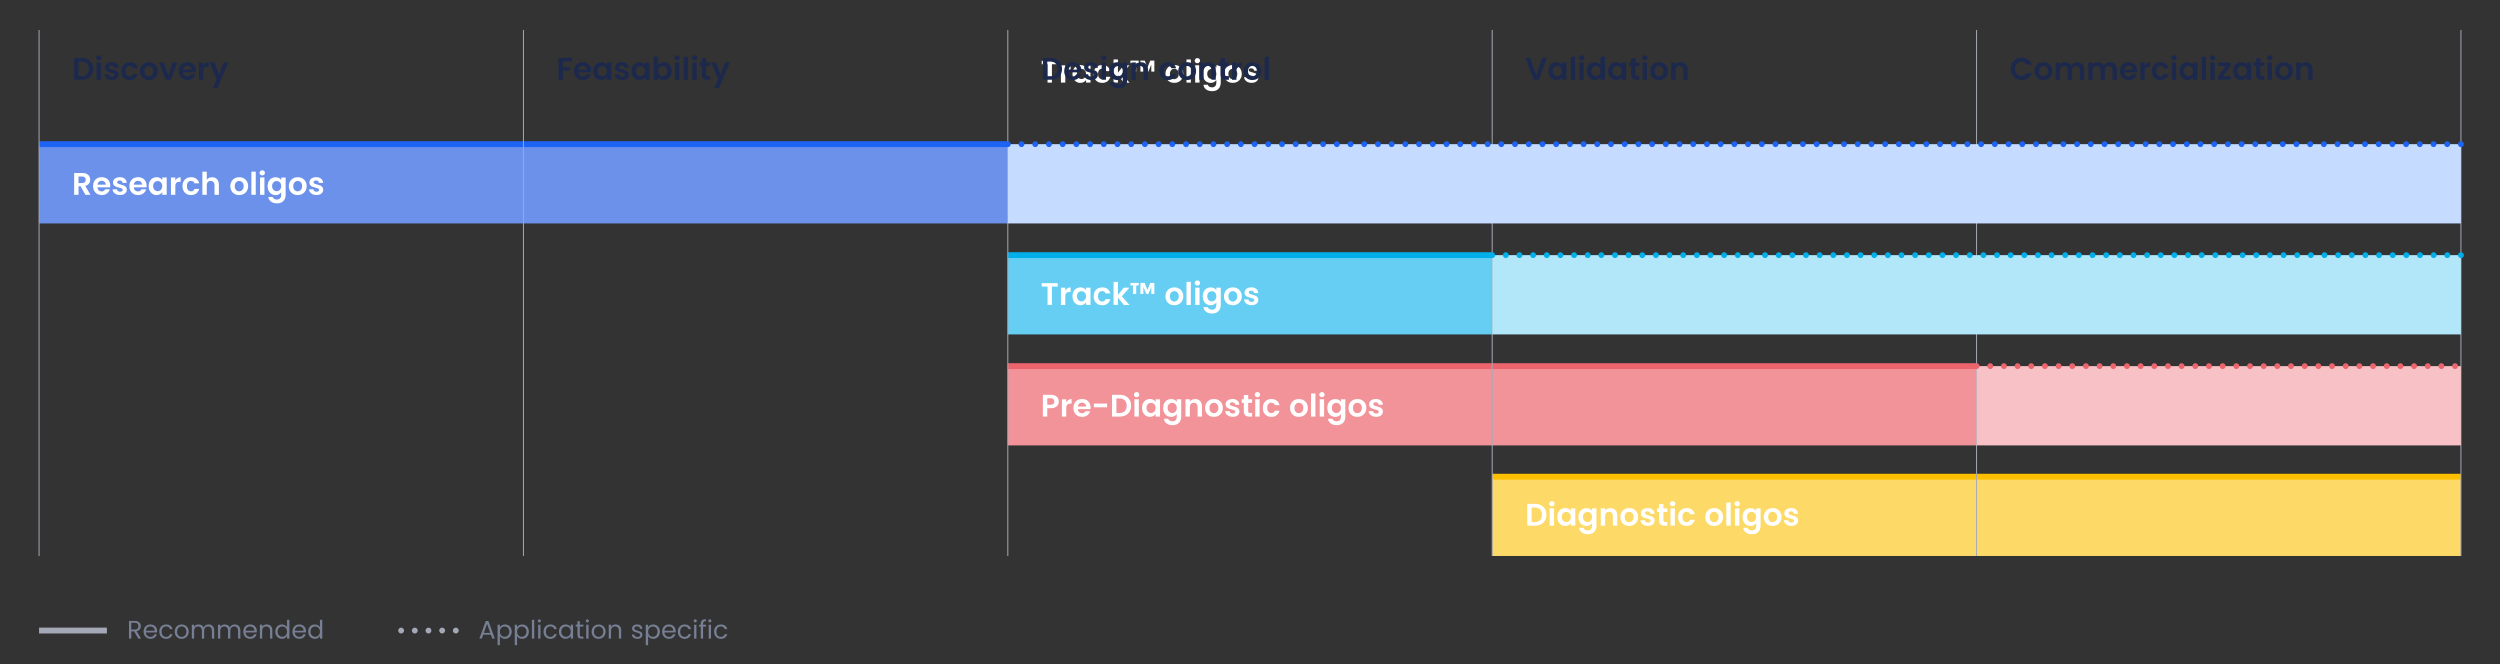
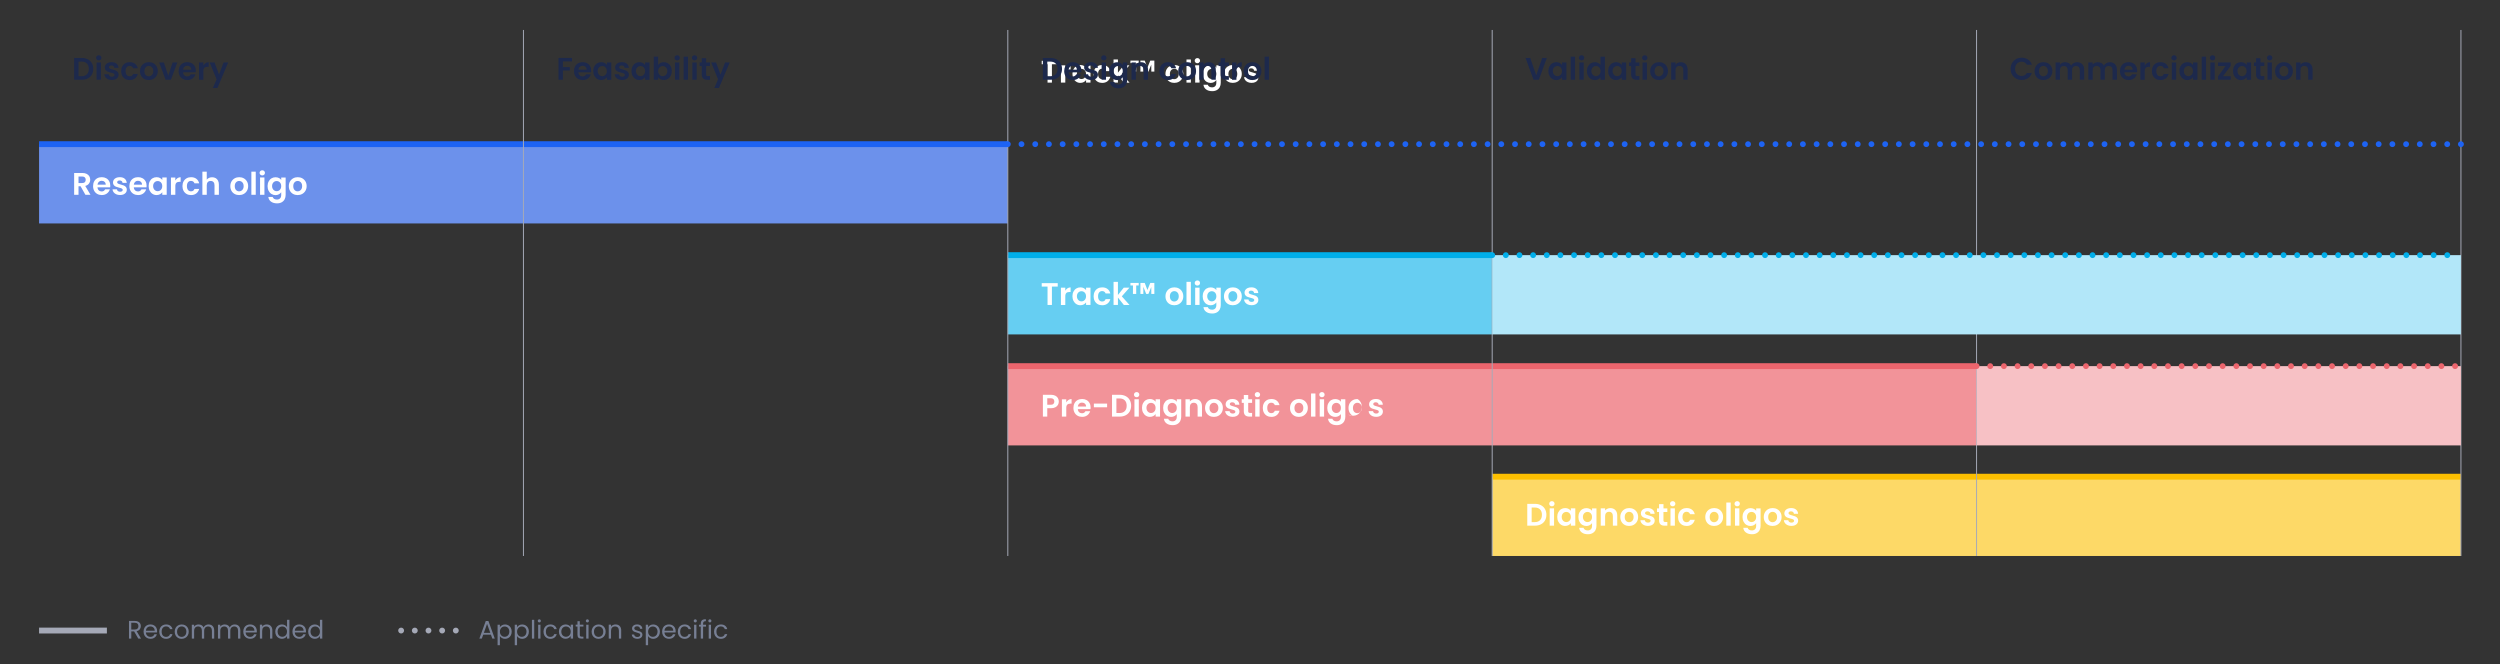
<svg xmlns="http://www.w3.org/2000/svg" viewBox="0 0 1280 340">
  <rect x="0" y="0" width="1280" height="340" fill="#333333" stroke="none" />
  <defs>
    <style>
      .cls-1 {
        stroke: #fcbf01;
      }

      .cls-1, .cls-2, .cls-3, .cls-4, .cls-5, .cls-6 {
        fill: none;
        stroke-miterlimit: 10;
      }

      .cls-1, .cls-2, .cls-3, .cls-4, .cls-6 {
        stroke-width: 3px;
      }

      .cls-7 {
        fill: #66cef2;
      }

      .cls-8 {
        fill: #00aeea;
      }

      .cls-2 {
        stroke: #1d63f4;
      }

      .cls-3 {
        stroke: #00aeea;
      }

      .cls-9 {
        fill: #c5dbff;
      }

      .cls-10 {
        fill: #fff;
      }

      .cls-11 {
        fill: #b2e7f9;
      }

      .cls-12 {
        fill: #f7c1c5;
      }

      .cls-13 {
        fill: #1d63f4;
      }

      .cls-4, .cls-5 {
        stroke: #a5a9b7;
      }

      .cls-14 {
        fill: #6c91eb;
      }

      .cls-15 {
        fill: #f29399;
      }

      .cls-16 {
        fill: #fdd967;
      }

      .cls-17 {
        fill: #777f94;
      }

      .cls-18 {
        fill: #1d294c;
      }

      .cls-19 {
        fill: #ec656d;
      }

      .cls-5 {
        stroke-width: .5px;
      }

      .cls-6 {
        stroke: #ec656d;
      }

      .cls-20 {
        fill: #a5a9b7;
      }
    </style>
  </defs>
  <g id="Grades">
    <g>
      <polygon class="cls-14" points="268 73.81 20 73.81 20 114.4 268 114.4 516 114.4 516 73.81 268 73.81" />
      <rect class="cls-7" x="516" y="130.63" width="248" height="40.59" />
      <polygon class="cls-15" points="764 187.46 516 187.46 516 228.05 764 228.05 1012 228.05 1012 187.46 764 187.46" />
      <polygon class="cls-16" points="1094.67 244.07 929.33 244.07 764 244.07 764 284.66 929.33 284.66 1094.67 284.66 1260 284.66 1260 244.07 1094.67 244.07" />
      <line class="cls-2" x1="20" y1="73.81" x2="516" y2="73.81" />
      <line class="cls-3" x1="516" y1="130.63" x2="764" y2="130.63" />
      <line class="cls-6" x1="516" y1="187.46" x2="1012" y2="187.46" />
      <line class="cls-1" x1="764" y1="244.07" x2="1260" y2="244.07" />
-       <line class="cls-5" x1="20" y1="15.34" x2="20" y2="284.66" />
      <line class="cls-5" x1="268" y1="15.34" x2="268" y2="284.66" />
      <line class="cls-5" x1="516" y1="15.34" x2="516" y2="284.66" />
      <line class="cls-5" x1="764" y1="15.34" x2="764" y2="284.66" />
      <line class="cls-5" x1="1012" y1="15.34" x2="1012" y2="284.66" />
      <line class="cls-5" x1="1260" y1="15.34" x2="1260" y2="284.66" />
    </g>
-     <polygon class="cls-9" points="888 73.81 516 73.81 516 114.4 888 114.4 1260 114.4 1260 73.81 888 73.81" />
    <rect class="cls-11" x="764" y="130.63" width="496" height="40.59" />
    <polygon class="cls-12" points="1136 187.46 1012 187.46 1012 228.05 1136 228.05 1260 228.05 1260 187.46 1136 187.46" />
  </g>
  <g id="dotted_lines_MERGED" data-name="dotted lines MERGED">
    <g>
      <path class="cls-13" d="M516,75.31c-.09,0-.19-.01-.29-.03-.09-.02-.19-.04-.28-.08s-.18-.09-.26-.14-.16-.12-.23-.19c-.06-.07-.13-.14-.18-.22-.06-.08-.1-.17-.14-.26-.04-.09-.07-.19-.09-.28-.02-.1-.03-.2-.03-.3,0-.09,0-.19.03-.29.02-.1.05-.19.09-.28.04-.09.08-.18.14-.26.05-.08.12-.16.18-.23.35-.34.87-.5,1.36-.41.09.02.19.05.28.09.09.04.18.08.26.14.08.05.16.11.23.18.06.07.13.15.18.23.06.08.1.17.14.26.04.09.06.18.08.28.02.1.03.2.03.29,0,.4-.16.79-.43,1.06-.07.07-.15.14-.23.19s-.17.1-.26.14c-.09.04-.19.06-.28.08-.1.02-.2.03-.3.03Z" />
      <path class="cls-13" d="M1251.47,73.81c0-.82.68-1.5,1.5-1.5h0c.83,0,1.5.68,1.5,1.5h0c0,.83-.67,1.5-1.5,1.5h0c-.82,0-1.5-.67-1.5-1.5ZM1244.46,73.81c0-.82.67-1.5,1.5-1.5h0c.82,0,1.5.68,1.5,1.5h0c0,.83-.68,1.5-1.5,1.5h0c-.83,0-1.5-.67-1.5-1.5ZM1237.44,73.81c0-.82.67-1.5,1.5-1.5h0c.83,0,1.5.68,1.5,1.5h0c0,.83-.67,1.5-1.5,1.5h0c-.83,0-1.5-.67-1.5-1.5ZM1230.42,73.81c0-.82.67-1.5,1.5-1.5h0c.83,0,1.5.68,1.5,1.5h0c0,.83-.67,1.5-1.5,1.5h0c-.83,0-1.5-.67-1.5-1.5ZM1223.4,73.81c0-.82.67-1.5,1.5-1.5h0c.83,0,1.5.68,1.5,1.5h0c0,.83-.67,1.5-1.5,1.5h0c-.83,0-1.5-.67-1.5-1.5ZM1216.38,73.81c0-.82.67-1.5,1.5-1.5h0c.83,0,1.5.68,1.5,1.5h0c0,.83-.67,1.5-1.5,1.5h0c-.83,0-1.5-.67-1.5-1.5ZM1209.37,73.81c0-.82.67-1.5,1.5-1.5h0c.83,0,1.5.68,1.5,1.5h0c0,.83-.67,1.5-1.5,1.5h0c-.83,0-1.5-.67-1.5-1.5ZM1202.34,73.81c0-.82.67-1.5,1.5-1.5h0c.83,0,1.5.68,1.5,1.5h0c0,.83-.67,1.5-1.5,1.5h0c-.83,0-1.5-.67-1.5-1.5ZM1195.33,73.81c0-.82.67-1.5,1.5-1.5h0c.83,0,1.5.68,1.5,1.5h0c0,.83-.67,1.5-1.5,1.5h0c-.83,0-1.5-.67-1.5-1.5ZM1188.31,73.81c0-.82.67-1.5,1.5-1.5h0c.82,0,1.5.68,1.5,1.5h0c0,.83-.68,1.5-1.5,1.5h0c-.83,0-1.5-.67-1.5-1.5ZM1181.3,73.81c0-.82.67-1.5,1.5-1.5h0c.82,0,1.5.68,1.5,1.5h0c0,.83-.68,1.5-1.5,1.5h0c-.83,0-1.5-.67-1.5-1.5ZM1174.27,73.81c0-.82.67-1.5,1.5-1.5h0c.83,0,1.5.68,1.5,1.5h0c0,.83-.67,1.5-1.5,1.5h0c-.83,0-1.5-.67-1.5-1.5ZM1167.26,73.81c0-.82.67-1.5,1.5-1.5h0c.83,0,1.5.68,1.5,1.5h0c0,.83-.67,1.5-1.5,1.5h0c-.83,0-1.5-.67-1.5-1.5ZM1160.23,73.81c0-.82.67-1.5,1.5-1.5h0c.83,0,1.5.68,1.5,1.5h0c0,.83-.67,1.5-1.5,1.5h0c-.83,0-1.5-.67-1.5-1.5ZM1153.21,73.81c0-.82.67-1.5,1.5-1.5h0c.83,0,1.5.68,1.5,1.5h0c0,.83-.67,1.5-1.5,1.5h0c-.83,0-1.5-.67-1.5-1.5ZM1146.19,73.81c0-.82.67-1.5,1.5-1.5h0c.83,0,1.5.68,1.5,1.5h0c0,.83-.67,1.5-1.5,1.5h0c-.83,0-1.5-.67-1.5-1.5ZM1139.17,73.81c0-.82.67-1.5,1.5-1.5h0c.83,0,1.5.68,1.5,1.5h0c0,.83-.67,1.5-1.5,1.5h0c-.83,0-1.5-.67-1.5-1.5ZM1132.17,73.81c0-.82.66-1.5,1.5-1.5h0c.82,0,1.49.68,1.49,1.5h0c0,.83-.67,1.5-1.49,1.5h0c-.84,0-1.5-.67-1.5-1.5ZM1125.13,73.81c0-.82.68-1.5,1.5-1.5h0c.83,0,1.5.68,1.5,1.5h0c0,.83-.67,1.5-1.5,1.5h0c-.82,0-1.5-.67-1.5-1.5ZM1118.13,73.81c0-.82.67-1.5,1.5-1.5h0c.82,0,1.5.68,1.5,1.5h0c0,.83-.68,1.5-1.5,1.5h0c-.83,0-1.5-.67-1.5-1.5ZM1111.1,73.81c0-.82.67-1.5,1.5-1.5h0c.83,0,1.5.68,1.5,1.5h0c0,.83-.67,1.5-1.5,1.5h0c-.83,0-1.5-.67-1.5-1.5ZM1104.09,73.81c0-.82.67-1.5,1.5-1.5h0c.83,0,1.5.68,1.5,1.5h0c0,.83-.67,1.5-1.5,1.5h0c-.83,0-1.5-.67-1.5-1.5ZM1097.06,73.81c0-.82.67-1.5,1.5-1.5h0c.83,0,1.5.68,1.5,1.5h0c0,.83-.67,1.5-1.5,1.5h0c-.83,0-1.5-.67-1.5-1.5ZM1090.05,73.81c0-.82.67-1.5,1.5-1.5h0c.83,0,1.5.68,1.5,1.5h0c0,.83-.67,1.5-1.5,1.5h0c-.83,0-1.5-.67-1.5-1.5ZM1083.02,73.81c0-.82.67-1.5,1.5-1.5h0c.83,0,1.5.68,1.5,1.5h0c0,.83-.67,1.5-1.5,1.5h0c-.83,0-1.5-.67-1.5-1.5ZM1076.01,73.81c0-.82.68-1.5,1.5-1.5h0c.83,0,1.5.68,1.5,1.5h0c0,.83-.67,1.5-1.5,1.5h0c-.82,0-1.5-.67-1.5-1.5ZM1068.98,73.81c0-.82.68-1.5,1.5-1.5h0c.83,0,1.5.68,1.5,1.5h0c0,.83-.67,1.5-1.5,1.5h0c-.82,0-1.5-.67-1.5-1.5ZM1061.97,73.81c0-.82.67-1.5,1.5-1.5h0c.82,0,1.5.68,1.5,1.5h0c0,.83-.68,1.5-1.5,1.5h0c-.83,0-1.5-.67-1.5-1.5ZM1054.94,73.81c0-.82.68-1.5,1.51-1.5h0c.82,0,1.5.68,1.5,1.5h0c0,.83-.68,1.5-1.5,1.5h0c-.83,0-1.51-.67-1.51-1.5ZM1047.93,73.81c0-.82.67-1.5,1.5-1.5h0c.83,0,1.5.68,1.5,1.5h0c0,.83-.67,1.5-1.5,1.5h0c-.83,0-1.5-.67-1.5-1.5ZM1040.92,73.81c0-.82.67-1.5,1.5-1.5h0c.83,0,1.5.68,1.5,1.5h0c0,.83-.67,1.5-1.5,1.5h0c-.83,0-1.5-.67-1.5-1.5ZM1033.89,73.81c0-.82.67-1.5,1.5-1.5h0c.83,0,1.5.68,1.5,1.5h0c0,.83-.67,1.5-1.5,1.5h0c-.83,0-1.5-.67-1.5-1.5ZM1026.88,73.81c0-.82.67-1.5,1.5-1.5h0c.83,0,1.5.68,1.5,1.5h0c0,.83-.67,1.5-1.5,1.5h0c-.83,0-1.5-.67-1.5-1.5ZM1019.85,73.81c0-.82.67-1.5,1.5-1.5h0c.83,0,1.5.68,1.5,1.5h0c0,.83-.67,1.5-1.5,1.5h0c-.83,0-1.5-.67-1.5-1.5ZM1012.84,73.81c0-.82.67-1.5,1.5-1.5h0c.83,0,1.5.68,1.5,1.5h0c0,.83-.67,1.5-1.5,1.5h0c-.83,0-1.5-.67-1.5-1.5ZM1005.81,73.81c0-.82.68-1.5,1.5-1.5h0c.83,0,1.51.68,1.51,1.5h0c0,.83-.68,1.5-1.51,1.5h0c-.82,0-1.5-.67-1.5-1.5ZM998.8,73.81c0-.82.67-1.5,1.49-1.5h0c.83,0,1.5.68,1.5,1.5h0c0,.83-.67,1.5-1.5,1.5h0c-.82,0-1.49-.67-1.49-1.5ZM991.79,73.81c0-.82.67-1.5,1.5-1.5h0c.82,0,1.5.68,1.5,1.5h0c0,.83-.68,1.5-1.5,1.5h0c-.83,0-1.5-.67-1.5-1.5ZM984.76,73.81c0-.82.67-1.5,1.5-1.5h0c.83,0,1.5.68,1.5,1.5h0c0,.83-.67,1.5-1.5,1.5h0c-.83,0-1.5-.67-1.5-1.5ZM977.75,73.81c0-.82.67-1.5,1.5-1.5h0c.83,0,1.5.68,1.5,1.5h0c0,.83-.67,1.5-1.5,1.5h0c-.83,0-1.5-.67-1.5-1.5ZM970.72,73.81c0-.82.67-1.5,1.5-1.5h0c.83,0,1.5.68,1.5,1.5h0c0,.83-.67,1.5-1.5,1.5h0c-.83,0-1.5-.67-1.5-1.5ZM963.71,73.81c0-.82.67-1.5,1.5-1.5h0c.83,0,1.5.68,1.5,1.5h0c0,.83-.67,1.5-1.5,1.5h0c-.83,0-1.5-.67-1.5-1.5ZM956.68,73.81c0-.82.67-1.5,1.5-1.5h0c.83,0,1.5.68,1.5,1.5h0c0,.83-.67,1.5-1.5,1.5h0c-.83,0-1.5-.67-1.5-1.5ZM949.67,73.81c0-.82.68-1.5,1.5-1.5h0c.83,0,1.5.68,1.5,1.5h0c0,.83-.67,1.5-1.5,1.5h0c-.82,0-1.5-.67-1.5-1.5ZM942.64,73.81c0-.82.67-1.5,1.5-1.5h0c.83,0,1.5.68,1.5,1.5h0c0,.83-.67,1.5-1.5,1.5h0c-.83,0-1.5-.67-1.5-1.5ZM935.63,73.81c0-.82.67-1.5,1.5-1.5h0c.82,0,1.5.68,1.5,1.5h0c0,.83-.68,1.5-1.5,1.5h0c-.83,0-1.5-.67-1.5-1.5ZM928.62,73.81c0-.82.67-1.5,1.5-1.5h0c.83,0,1.5.68,1.5,1.5h0c0,.83-.67,1.5-1.5,1.5h0c-.83,0-1.5-.67-1.5-1.5ZM921.59,73.81c0-.82.67-1.5,1.5-1.5h0c.82,0,1.5.68,1.5,1.5h0c0,.83-.68,1.5-1.5,1.5h0c-.83,0-1.5-.67-1.5-1.5ZM914.58,73.81c0-.82.67-1.5,1.5-1.5h0c.83,0,1.5.68,1.5,1.5h0c0,.83-.67,1.5-1.5,1.5h0c-.83,0-1.5-.67-1.5-1.5ZM907.55,73.81c0-.82.67-1.5,1.5-1.5h0c.83,0,1.5.68,1.5,1.5h0c0,.83-.67,1.5-1.5,1.5h0c-.83,0-1.5-.67-1.5-1.5ZM900.54,73.81c0-.82.67-1.5,1.5-1.5h0c.83,0,1.5.68,1.5,1.5h0c0,.83-.67,1.5-1.5,1.5h0c-.83,0-1.5-.67-1.5-1.5ZM893.51,73.81c0-.82.67-1.5,1.5-1.5h0c.83,0,1.5.68,1.5,1.5h0c0,.83-.67,1.5-1.5,1.5h0c-.83,0-1.5-.67-1.5-1.5ZM886.5,73.81c0-.82.67-1.5,1.5-1.5h0c.83,0,1.5.68,1.5,1.5h0c0,.83-.67,1.5-1.5,1.5h0c-.83,0-1.5-.67-1.5-1.5ZM879.47,73.81c0-.82.68-1.5,1.5-1.5h0c.83,0,1.5.68,1.5,1.5h0c0,.83-.67,1.5-1.5,1.5h0c-.82,0-1.5-.67-1.5-1.5ZM872.46,73.81c0-.82.67-1.5,1.5-1.5h0c.82,0,1.5.68,1.5,1.5h0c0,.83-.68,1.5-1.5,1.5h0c-.83,0-1.5-.67-1.5-1.5ZM865.44,73.81c0-.82.67-1.5,1.5-1.5h0c.83,0,1.5.68,1.5,1.5h0c0,.83-.67,1.5-1.5,1.5h0c-.83,0-1.5-.67-1.5-1.5ZM858.42,73.81c0-.82.67-1.5,1.5-1.5h0c.83,0,1.5.68,1.5,1.5h0c0,.83-.67,1.5-1.5,1.5h0c-.83,0-1.5-.67-1.5-1.5ZM851.4,73.81c0-.82.67-1.5,1.5-1.5h0c.83,0,1.5.68,1.5,1.5h0c0,.83-.67,1.5-1.5,1.5h0c-.83,0-1.5-.67-1.5-1.5ZM844.38,73.81c0-.82.67-1.5,1.5-1.5h0c.83,0,1.5.68,1.5,1.5h0c0,.83-.67,1.5-1.5,1.5h0c-.83,0-1.5-.67-1.5-1.5ZM837.37,73.81c0-.82.67-1.5,1.5-1.5h0c.83,0,1.5.68,1.5,1.5h0c0,.83-.67,1.5-1.5,1.5h0c-.83,0-1.5-.67-1.5-1.5ZM830.34,73.81c0-.82.67-1.5,1.5-1.5h0c.83,0,1.5.68,1.5,1.5h0c0,.83-.67,1.5-1.5,1.5h0c-.83,0-1.5-.67-1.5-1.5ZM823.33,73.81c0-.82.68-1.5,1.5-1.5h0c.83,0,1.5.68,1.5,1.5h0c0,.83-.67,1.5-1.5,1.5h0c-.82,0-1.5-.67-1.5-1.5ZM816.31,73.81c0-.82.67-1.5,1.5-1.5h0c.82,0,1.5.68,1.5,1.5h0c0,.83-.68,1.5-1.5,1.5h0c-.83,0-1.5-.67-1.5-1.5ZM809.3,73.81c0-.82.67-1.5,1.5-1.5h0c.82,0,1.5.68,1.5,1.5h0c0,.83-.68,1.5-1.5,1.5h0c-.83,0-1.5-.67-1.5-1.5ZM802.27,73.81c0-.82.67-1.5,1.5-1.5h0c.83,0,1.5.68,1.5,1.5h0c0,.83-.67,1.5-1.5,1.5h0c-.83,0-1.5-.67-1.5-1.5ZM795.26,73.81c0-.82.67-1.5,1.5-1.5h0c.83,0,1.5.68,1.5,1.5h0c0,.83-.67,1.5-1.5,1.5h0c-.83,0-1.5-.67-1.5-1.5ZM788.23,73.81c0-.82.67-1.5,1.5-1.5h0c.83,0,1.5.68,1.5,1.5h0c0,.83-.67,1.5-1.5,1.5h0c-.83,0-1.5-.67-1.5-1.5ZM781.21,73.81c0-.82.67-1.5,1.5-1.5h0c.83,0,1.5.68,1.5,1.5h0c0,.83-.67,1.5-1.5,1.5h0c-.83,0-1.5-.67-1.5-1.5ZM774.19,73.81c0-.82.67-1.5,1.5-1.5h0c.83,0,1.5.68,1.5,1.5h0c0,.83-.67,1.5-1.5,1.5h0c-.83,0-1.5-.67-1.5-1.5ZM767.17,73.81c0-.82.67-1.5,1.5-1.5h0c.83,0,1.5.68,1.5,1.5h0c0,.83-.67,1.5-1.5,1.5h0c-.83,0-1.5-.67-1.5-1.5ZM760.17,73.81c0-.82.66-1.5,1.5-1.5h0c.82,0,1.49.68,1.49,1.5h0c0,.83-.67,1.5-1.49,1.5h0c-.84,0-1.5-.67-1.5-1.5ZM753.13,73.81c0-.82.68-1.5,1.51-1.5h0c.82,0,1.5.68,1.5,1.5h0c0,.83-.68,1.5-1.5,1.5h0c-.83,0-1.51-.67-1.51-1.5ZM746.13,73.81c0-.82.67-1.5,1.5-1.5h0c.82,0,1.5.68,1.5,1.5h0c0,.83-.68,1.5-1.5,1.5h0c-.83,0-1.5-.67-1.5-1.5ZM739.1,73.81c0-.82.67-1.5,1.5-1.5h0c.83,0,1.5.68,1.5,1.5h0c0,.83-.67,1.5-1.5,1.5h0c-.83,0-1.5-.67-1.5-1.5ZM732.09,73.81c0-.82.67-1.5,1.5-1.5h0c.83,0,1.5.68,1.5,1.5h0c0,.83-.67,1.5-1.5,1.5h0c-.83,0-1.5-.67-1.5-1.5ZM725.06,73.81c0-.82.67-1.5,1.5-1.5h0c.83,0,1.5.68,1.5,1.5h0c0,.83-.67,1.5-1.5,1.5h0c-.83,0-1.5-.67-1.5-1.5ZM718.05,73.81c0-.82.67-1.5,1.5-1.5h0c.83,0,1.5.68,1.5,1.5h0c0,.83-.67,1.5-1.5,1.5h0c-.83,0-1.5-.67-1.5-1.5ZM711.02,73.81c0-.82.67-1.5,1.5-1.5h0c.83,0,1.5.68,1.5,1.5h0c0,.83-.67,1.5-1.5,1.5h0c-.83,0-1.5-.67-1.5-1.5ZM704.01,73.81c0-.82.67-1.5,1.5-1.5h0c.83,0,1.51.68,1.51,1.5h0c0,.83-.68,1.5-1.51,1.5h0c-.83,0-1.5-.67-1.5-1.5ZM696.98,73.81c0-.82.68-1.5,1.5-1.5h0c.83,0,1.5.68,1.5,1.5h0c0,.83-.67,1.5-1.5,1.5h0c-.82,0-1.5-.67-1.5-1.5ZM689.97,73.81c0-.82.67-1.5,1.5-1.5h0c.82,0,1.5.68,1.5,1.5h0c0,.83-.68,1.5-1.5,1.5h0c-.83,0-1.5-.67-1.5-1.5ZM682.96,73.81c0-.82.67-1.5,1.5-1.5h0c.82,0,1.5.68,1.5,1.5h0c0,.83-.68,1.5-1.5,1.5h0c-.83,0-1.5-.67-1.5-1.5ZM675.93,73.81c0-.82.67-1.5,1.5-1.5h0c.83,0,1.5.68,1.5,1.5h0c0,.83-.67,1.5-1.5,1.5h0c-.83,0-1.5-.67-1.5-1.5ZM668.92,73.81c0-.82.67-1.5,1.5-1.5h0c.83,0,1.5.68,1.5,1.5h0c0,.83-.67,1.5-1.5,1.5h0c-.83,0-1.5-.67-1.5-1.5ZM661.89,73.81c0-.82.67-1.5,1.5-1.5h0c.83,0,1.5.68,1.5,1.5h0c0,.83-.67,1.5-1.5,1.5h0c-.83,0-1.5-.67-1.5-1.5ZM654.88,73.81c0-.82.67-1.5,1.5-1.5h0c.83,0,1.5.68,1.5,1.5h0c0,.83-.67,1.5-1.5,1.5h0c-.83,0-1.5-.67-1.5-1.5ZM647.85,73.81c0-.82.67-1.5,1.5-1.5h0c.83,0,1.5.68,1.5,1.5h0c0,.83-.67,1.5-1.5,1.5h0c-.83,0-1.5-.67-1.5-1.5ZM640.84,73.81c0-.82.67-1.5,1.5-1.5h0c.83,0,1.5.68,1.5,1.5h0c0,.83-.67,1.5-1.5,1.5h0c-.83,0-1.5-.67-1.5-1.5ZM633.83,73.81c0-.82.66-1.5,1.5-1.5h0c.82,0,1.5.68,1.5,1.5h0c0,.83-.68,1.5-1.5,1.5h0c-.84,0-1.5-.67-1.5-1.5ZM626.8,73.81c0-.82.67-1.5,1.49-1.5h0c.84,0,1.5.68,1.5,1.5h0c0,.83-.66,1.5-1.5,1.5h0c-.82,0-1.49-.67-1.49-1.5ZM619.79,73.81c0-.82.67-1.5,1.5-1.5h0c.82,0,1.5.68,1.5,1.5h0c0,.83-.68,1.5-1.5,1.5h0c-.83,0-1.5-.67-1.5-1.5ZM612.76,73.81c0-.82.67-1.5,1.5-1.5h0c.83,0,1.5.68,1.5,1.5h0c0,.83-.67,1.5-1.5,1.5h0c-.83,0-1.5-.67-1.5-1.5ZM605.75,73.81c0-.82.67-1.5,1.5-1.5h0c.83,0,1.5.68,1.5,1.5h0c0,.83-.67,1.5-1.5,1.5h0c-.83,0-1.5-.67-1.5-1.5ZM598.72,73.81c0-.82.67-1.5,1.5-1.5h0c.83,0,1.5.68,1.5,1.5h0c0,.83-.67,1.5-1.5,1.5h0c-.83,0-1.5-.67-1.5-1.5ZM591.71,73.81c0-.82.67-1.5,1.5-1.5h0c.83,0,1.5.68,1.5,1.5h0c0,.83-.67,1.5-1.5,1.5h0c-.83,0-1.5-.67-1.5-1.5ZM584.68,73.81c0-.82.67-1.5,1.5-1.5h0c.83,0,1.5.68,1.5,1.5h0c0,.83-.67,1.5-1.5,1.5h0c-.83,0-1.5-.67-1.5-1.5ZM577.67,73.81c0-.82.68-1.5,1.5-1.5h0c.83,0,1.5.68,1.5,1.5h0c0,.83-.67,1.5-1.5,1.5h0c-.82,0-1.5-.67-1.5-1.5ZM570.64,73.81c0-.82.68-1.5,1.5-1.5h0c.83,0,1.5.68,1.5,1.5h0c0,.83-.67,1.5-1.5,1.5h0c-.82,0-1.5-.67-1.5-1.5ZM563.63,73.81c0-.82.67-1.5,1.5-1.5h0c.82,0,1.5.68,1.5,1.5h0c0,.83-.68,1.5-1.5,1.5h0c-.83,0-1.5-.67-1.5-1.5ZM556.62,73.81c0-.82.67-1.5,1.5-1.5h0c.83,0,1.5.68,1.5,1.5h0c0,.83-.67,1.5-1.5,1.5h0c-.83,0-1.5-.67-1.5-1.5ZM549.59,73.81c0-.82.67-1.5,1.5-1.5h0c.83,0,1.5.68,1.5,1.5h0c0,.83-.67,1.5-1.5,1.5h0c-.83,0-1.5-.67-1.5-1.5ZM542.58,73.81c0-.82.67-1.5,1.5-1.5h0c.83,0,1.5.68,1.5,1.5h0c0,.83-.67,1.5-1.5,1.5h0c-.83,0-1.5-.67-1.5-1.5ZM535.55,73.81c0-.82.67-1.5,1.5-1.5h0c.83,0,1.5.68,1.5,1.5h0c0,.83-.67,1.5-1.5,1.5h0c-.83,0-1.5-.67-1.5-1.5ZM528.54,73.81c0-.82.67-1.5,1.5-1.5h0c.83,0,1.5.68,1.5,1.5h0c0,.83-.67,1.5-1.5,1.5h0c-.83,0-1.5-.67-1.5-1.5ZM521.51,73.81c0-.82.67-1.5,1.5-1.5h0c.83,0,1.5.68,1.5,1.5h0c0,.83-.67,1.5-1.5,1.5h0c-.83,0-1.5-.67-1.5-1.5Z" />
      <path class="cls-13" d="M1260,75.31c-.1,0-.19-.01-.29-.03-.1-.02-.19-.04-.28-.08s-.18-.09-.26-.14-.16-.12-.23-.19c-.07-.07-.13-.14-.18-.22-.06-.08-.1-.17-.14-.26-.04-.09-.07-.19-.09-.28-.02-.1-.03-.2-.03-.3,0-.09,0-.19.03-.29.02-.1.05-.19.09-.28.04-.09.08-.18.14-.26.05-.08.11-.16.18-.23.56-.56,1.56-.56,2.12,0,.07.07.14.15.19.23.05.08.1.17.14.26.04.09.06.19.08.28.02.1.03.2.03.29,0,.1-.01.2-.03.3-.02.09-.04.19-.08.28-.04.09-.09.17-.14.26-.05.08-.12.15-.19.22-.07.07-.14.14-.22.19-.09.05-.17.1-.26.14-.09.04-.19.06-.28.08-.1.02-.2.03-.3.03Z" />
    </g>
    <g>
      <path class="cls-8" d="M764,132.14c-.09,0-.19-.01-.29-.03-.09-.02-.19-.05-.28-.09s-.18-.08-.26-.14c-.08-.05-.16-.11-.23-.18-.27-.28-.43-.67-.43-1.06,0-.1,0-.2.02-.3.02-.09.05-.19.09-.28s.08-.17.14-.26c.05-.08.11-.16.18-.22.35-.35.87-.51,1.36-.41.09.02.19.04.28.08.09.04.18.09.26.14.08.05.16.12.23.19.27.28.43.66.43,1.06,0,.09-.01.19-.03.29-.02.1-.04.19-.08.28s-.08.18-.14.26c-.05.08-.12.16-.18.23-.07.07-.15.13-.23.18-.08.06-.17.1-.26.14-.09.04-.19.07-.28.09-.1.02-.2.03-.3.03Z" />
      <path class="cls-8" d="M1251.51,130.64c0-.83.67-1.5,1.5-1.5h0c.83,0,1.5.67,1.5,1.5h0c0,.83-.67,1.5-1.5,1.5h0c-.83,0-1.5-.67-1.5-1.5ZM1244.52,130.64c0-.83.67-1.5,1.5-1.5h0c.83,0,1.5.67,1.5,1.5h0c0,.83-.67,1.5-1.5,1.5h0c-.83,0-1.5-.67-1.5-1.5ZM1237.54,130.64c0-.83.68-1.5,1.51-1.5h0c.82,0,1.5.67,1.5,1.5h0c0,.83-.68,1.5-1.5,1.5h0c-.83,0-1.51-.67-1.51-1.5ZM1230.55,130.64c0-.83.67-1.5,1.5-1.5h0c.83,0,1.5.67,1.5,1.5h0c0,.83-.67,1.5-1.5,1.5h0c-.83,0-1.5-.67-1.5-1.5ZM1223.56,130.64c0-.83.67-1.5,1.5-1.5h0c.83,0,1.51.67,1.51,1.5h0c0,.83-.68,1.5-1.51,1.5h0c-.83,0-1.5-.67-1.5-1.5ZM1216.59,130.64c0-.83.67-1.5,1.5-1.5h0c.83,0,1.5.67,1.5,1.5h0c0,.83-.67,1.5-1.5,1.5h0c-.83,0-1.5-.67-1.5-1.5ZM1209.59,130.64c0-.83.67-1.5,1.5-1.5h0c.83,0,1.5.67,1.5,1.5h0c0,.83-.67,1.5-1.5,1.5h0c-.83,0-1.5-.67-1.5-1.5ZM1202.62,130.64c0-.83.67-1.5,1.5-1.5h0c.82,0,1.5.67,1.5,1.5h0c0,.83-.68,1.5-1.5,1.5h0c-.83,0-1.5-.67-1.5-1.5ZM1195.63,130.64c0-.83.67-1.5,1.5-1.5h0c.83,0,1.5.67,1.5,1.5h0c0,.83-.67,1.5-1.5,1.5h0c-.83,0-1.5-.67-1.5-1.5ZM1188.63,130.64c0-.83.68-1.5,1.5-1.5h0c.83,0,1.5.67,1.5,1.5h0c0,.83-.67,1.5-1.5,1.5h0c-.82,0-1.5-.67-1.5-1.5ZM1181.65,130.64c0-.83.67-1.5,1.5-1.5h0c.83,0,1.5.67,1.5,1.5h0c0,.83-.67,1.5-1.5,1.5h0c-.83,0-1.5-.67-1.5-1.5ZM1174.67,130.64c0-.83.68-1.5,1.5-1.5h0c.83,0,1.5.67,1.5,1.5h0c0,.83-.67,1.5-1.5,1.5h0c-.82,0-1.5-.67-1.5-1.5ZM1167.68,130.64c0-.83.67-1.5,1.5-1.5h0c.83,0,1.5.67,1.5,1.5h0c0,.83-.67,1.5-1.5,1.5h0c-.83,0-1.5-.67-1.5-1.5ZM1160.69,130.64c0-.83.67-1.5,1.5-1.5h0c.83,0,1.5.67,1.5,1.5h0c0,.83-.67,1.5-1.5,1.5h0c-.83,0-1.5-.67-1.5-1.5ZM1153.71,130.64c0-.83.67-1.5,1.5-1.5h0c.82,0,1.5.67,1.5,1.5h0c0,.83-.68,1.5-1.5,1.5h0c-.83,0-1.5-.67-1.5-1.5ZM1146.72,130.64c0-.83.67-1.5,1.5-1.5h0c.83,0,1.5.67,1.5,1.5h0c0,.83-.67,1.5-1.5,1.5h0c-.83,0-1.5-.67-1.5-1.5ZM1139.73,130.64c0-.83.67-1.5,1.5-1.5h0c.83,0,1.5.67,1.5,1.5h0c0,.83-.67,1.5-1.5,1.5h0c-.83,0-1.5-.67-1.5-1.5ZM1132.76,130.64c0-.83.67-1.5,1.5-1.5h0c.83,0,1.5.67,1.5,1.5h0c0,.83-.67,1.5-1.5,1.5h0c-.83,0-1.5-.67-1.5-1.5ZM1125.76,130.64c0-.83.67-1.5,1.5-1.5h0c.83,0,1.5.67,1.5,1.5h0c0,.83-.67,1.5-1.5,1.5h0c-.83,0-1.5-.67-1.5-1.5ZM1118.79,130.64c0-.83.67-1.5,1.5-1.5h0c.82,0,1.5.67,1.5,1.5h0c0,.83-.68,1.5-1.5,1.5h0c-.83,0-1.5-.67-1.5-1.5ZM1111.8,130.64c0-.83.67-1.5,1.5-1.5h0c.83,0,1.5.67,1.5,1.5h0c0,.83-.67,1.5-1.5,1.5h0c-.83,0-1.5-.67-1.5-1.5ZM1104.81,130.64c0-.83.67-1.5,1.5-1.5h0c.82,0,1.5.67,1.5,1.5h0c0,.83-.68,1.5-1.5,1.5h0c-.83,0-1.5-.67-1.5-1.5ZM1097.83,130.64c0-.83.67-1.5,1.5-1.5h0c.83,0,1.5.67,1.5,1.5h0c0,.83-.67,1.5-1.5,1.5h0c-.83,0-1.5-.67-1.5-1.5ZM1090.84,130.64c0-.83.67-1.5,1.5-1.5h0c.83,0,1.5.67,1.5,1.5h0c0,.83-.67,1.5-1.5,1.5h0c-.83,0-1.5-.67-1.5-1.5ZM1083.85,130.64c0-.83.67-1.5,1.5-1.5h0c.82,0,1.5.67,1.5,1.5h0c0,.83-.68,1.5-1.5,1.5h0c-.83,0-1.5-.67-1.5-1.5ZM1076.87,130.64c0-.83.67-1.5,1.5-1.5h0c.83,0,1.5.67,1.5,1.5h0c0,.83-.67,1.5-1.5,1.5h0c-.83,0-1.5-.67-1.5-1.5ZM1069.88,130.64c0-.83.68-1.5,1.5-1.5h0c.83,0,1.5.67,1.5,1.5h0c0,.83-.67,1.5-1.5,1.5h0c-.82,0-1.5-.67-1.5-1.5ZM1062.89,130.64c0-.83.67-1.5,1.5-1.5h0c.83,0,1.5.67,1.5,1.5h0c0,.83-.67,1.5-1.5,1.5h0c-.83,0-1.5-.67-1.5-1.5ZM1055.9,130.64c0-.83.67-1.5,1.5-1.5h0c.83,0,1.5.67,1.5,1.5h0c0,.83-.67,1.5-1.5,1.5h0c-.83,0-1.5-.67-1.5-1.5ZM1048.92,130.64c0-.83.67-1.5,1.5-1.5h0c.82,0,1.5.67,1.5,1.5h0c0,.83-.68,1.5-1.5,1.5h0c-.83,0-1.5-.67-1.5-1.5ZM1041.93,130.64c0-.83.67-1.5,1.5-1.5h0c.83,0,1.5.67,1.5,1.5h0c0,.83-.67,1.5-1.5,1.5h0c-.83,0-1.5-.67-1.5-1.5ZM1034.96,130.64c0-.83.66-1.5,1.5-1.5h0c.82,0,1.49.67,1.49,1.5h0c0,.83-.67,1.5-1.49,1.5h0c-.84,0-1.5-.67-1.5-1.5ZM1027.96,130.64c0-.83.67-1.5,1.5-1.5h0c.83,0,1.5.67,1.5,1.5h0c0,.83-.67,1.5-1.5,1.5h0c-.83,0-1.5-.67-1.5-1.5ZM1020.97,130.64c0-.83.67-1.5,1.5-1.5h0c.83,0,1.5.67,1.5,1.5h0c0,.83-.67,1.5-1.5,1.5h0c-.83,0-1.5-.67-1.5-1.5ZM1014,130.64c0-.83.67-1.5,1.5-1.5h0c.83,0,1.5.67,1.5,1.5h0c0,.83-.67,1.5-1.5,1.5h0c-.83,0-1.5-.67-1.5-1.5ZM1007.01,130.64c0-.83.67-1.5,1.5-1.5h0c.83,0,1.5.67,1.5,1.5h0c0,.83-.67,1.5-1.5,1.5h0c-.83,0-1.5-.67-1.5-1.5ZM1000.01,130.64c0-.83.68-1.5,1.51-1.5h0c.82,0,1.5.67,1.5,1.5h0c0,.83-.68,1.5-1.5,1.5h0c-.83,0-1.51-.67-1.51-1.5ZM993.04,130.64c0-.83.67-1.5,1.5-1.5h0c.83,0,1.5.67,1.5,1.5h0c0,.83-.67,1.5-1.5,1.5h0c-.83,0-1.5-.67-1.5-1.5ZM986.05,130.64c0-.83.67-1.5,1.5-1.5h0c.83,0,1.51.67,1.51,1.5h0c0,.83-.68,1.5-1.51,1.5h0c-.83,0-1.5-.67-1.5-1.5ZM979.06,130.64c0-.83.67-1.5,1.5-1.5h0c.83,0,1.5.67,1.5,1.5h0c0,.83-.67,1.5-1.5,1.5h0c-.83,0-1.5-.67-1.5-1.5ZM972.08,130.64c0-.83.67-1.5,1.5-1.5h0c.83,0,1.5.67,1.5,1.5h0c0,.83-.67,1.5-1.5,1.5h0c-.83,0-1.5-.67-1.5-1.5ZM965.09,130.64c0-.83.67-1.5,1.5-1.5h0c.82,0,1.5.67,1.5,1.5h0c0,.83-.68,1.5-1.5,1.5h0c-.83,0-1.5-.67-1.5-1.5ZM958.1,130.64c0-.83.67-1.5,1.5-1.5h0c.83,0,1.5.67,1.5,1.5h0c0,.83-.67,1.5-1.5,1.5h0c-.83,0-1.5-.67-1.5-1.5ZM951.12,130.64c0-.83.68-1.5,1.5-1.5h0c.83,0,1.5.67,1.5,1.5h0c0,.83-.67,1.5-1.5,1.5h0c-.82,0-1.5-.67-1.5-1.5ZM944.13,130.64c0-.83.67-1.5,1.5-1.5h0c.83,0,1.5.67,1.5,1.5h0c0,.83-.67,1.5-1.5,1.5h0c-.83,0-1.5-.67-1.5-1.5ZM937.14,130.64c0-.83.67-1.5,1.5-1.5h0c.83,0,1.5.67,1.5,1.5h0c0,.83-.67,1.5-1.5,1.5h0c-.83,0-1.5-.67-1.5-1.5ZM930.17,130.64c0-.83.67-1.5,1.5-1.5h0c.82,0,1.5.67,1.5,1.5h0c0,.83-.68,1.5-1.5,1.5h0c-.83,0-1.5-.67-1.5-1.5ZM923.17,130.64c0-.83.67-1.5,1.5-1.5h0c.83,0,1.5.67,1.5,1.5h0c0,.83-.67,1.5-1.5,1.5h0c-.83,0-1.5-.67-1.5-1.5ZM916.18,130.64c0-.83.67-1.5,1.5-1.5h0c.83,0,1.5.67,1.5,1.5h0c0,.83-.67,1.5-1.5,1.5h0c-.83,0-1.5-.67-1.5-1.5ZM909.21,130.64c0-.83.67-1.5,1.5-1.5h0c.83,0,1.5.67,1.5,1.5h0c0,.83-.67,1.5-1.5,1.5h0c-.83,0-1.5-.67-1.5-1.5ZM902.21,130.64c0-.83.67-1.5,1.5-1.5h0c.83,0,1.5.67,1.5,1.5h0c0,.83-.67,1.5-1.5,1.5h0c-.83,0-1.5-.67-1.5-1.5ZM895.23,130.64c0-.83.67-1.5,1.5-1.5h0c.83,0,1.5.67,1.5,1.5h0c0,.83-.67,1.5-1.5,1.5h0c-.83,0-1.5-.67-1.5-1.5ZM888.25,130.64c0-.83.67-1.5,1.5-1.5h0c.83,0,1.5.67,1.5,1.5h0c0,.83-.67,1.5-1.5,1.5h0c-.83,0-1.5-.67-1.5-1.5ZM881.26,130.64c0-.83.67-1.5,1.5-1.5h0c.82,0,1.5.67,1.5,1.5h0c0,.83-.68,1.5-1.5,1.5h0c-.83,0-1.5-.67-1.5-1.5ZM874.27,130.64c0-.83.67-1.5,1.5-1.5h0c.83,0,1.5.67,1.5,1.5h0c0,.83-.67,1.5-1.5,1.5h0c-.83,0-1.5-.67-1.5-1.5ZM867.29,130.64c0-.83.67-1.5,1.5-1.5h0c.83,0,1.5.67,1.5,1.5h0c0,.83-.67,1.5-1.5,1.5h0c-.83,0-1.5-.67-1.5-1.5ZM860.3,130.64c0-.83.67-1.5,1.5-1.5h0c.83,0,1.5.67,1.5,1.5h0c0,.83-.67,1.5-1.5,1.5h0c-.83,0-1.5-.67-1.5-1.5ZM853.31,130.64c0-.83.67-1.5,1.5-1.5h0c.83,0,1.5.67,1.5,1.5h0c0,.83-.67,1.5-1.5,1.5h0c-.83,0-1.5-.67-1.5-1.5ZM846.34,130.64c0-.83.67-1.5,1.49-1.5h0c.83,0,1.5.67,1.5,1.5h0c0,.83-.67,1.5-1.5,1.5h0c-.82,0-1.49-.67-1.49-1.5ZM839.34,130.64c0-.83.67-1.5,1.5-1.5h0c.83,0,1.5.67,1.5,1.5h0c0,.83-.67,1.5-1.5,1.5h0c-.83,0-1.5-.67-1.5-1.5ZM832.35,130.64c0-.83.68-1.5,1.5-1.5h0c.83,0,1.5.67,1.5,1.5h0c0,.83-.67,1.5-1.5,1.5h0c-.82,0-1.5-.67-1.5-1.5ZM825.38,130.64c0-.83.67-1.5,1.5-1.5h0c.83,0,1.5.67,1.5,1.5h0c0,.83-.67,1.5-1.5,1.5h0c-.83,0-1.5-.67-1.5-1.5ZM818.38,130.64c0-.83.67-1.5,1.5-1.5h0c.83,0,1.5.67,1.5,1.5h0c0,.83-.67,1.5-1.5,1.5h0c-.83,0-1.5-.67-1.5-1.5ZM811.41,130.64c0-.83.67-1.5,1.5-1.5h0c.82,0,1.5.67,1.5,1.5h0c0,.83-.68,1.5-1.5,1.5h0c-.83,0-1.5-.67-1.5-1.5ZM804.42,130.64c0-.83.67-1.5,1.5-1.5h0c.83,0,1.5.67,1.5,1.5h0c0,.83-.67,1.5-1.5,1.5h0c-.83,0-1.5-.67-1.5-1.5ZM797.43,130.64c0-.83.66-1.5,1.5-1.5h0c.82,0,1.49.67,1.49,1.5h0c0,.83-.67,1.5-1.49,1.5h0c-.84,0-1.5-.67-1.5-1.5ZM790.44,130.64c0-.83.67-1.5,1.5-1.5h0c.83,0,1.5.67,1.5,1.5h0c0,.83-.67,1.5-1.5,1.5h0c-.83,0-1.5-.67-1.5-1.5ZM783.46,130.64c0-.83.67-1.5,1.5-1.5h0c.83,0,1.5.67,1.5,1.5h0c0,.83-.67,1.5-1.5,1.5h0c-.83,0-1.5-.67-1.5-1.5ZM776.47,130.64c0-.83.67-1.5,1.5-1.5h0c.83,0,1.5.67,1.5,1.5h0c0,.83-.67,1.5-1.5,1.5h0c-.83,0-1.5-.67-1.5-1.5ZM769.48,130.64c0-.83.67-1.5,1.5-1.5h0c.83,0,1.5.67,1.5,1.5h0c0,.83-.67,1.5-1.5,1.5h0c-.83,0-1.5-.67-1.5-1.5Z" />
-       <path class="cls-8" d="M1260,132.14c-.1,0-.19-.01-.29-.03-.1-.02-.19-.05-.28-.09s-.18-.08-.26-.14c-.08-.05-.16-.11-.23-.18-.07-.07-.13-.15-.18-.23-.06-.08-.1-.17-.14-.26-.04-.09-.07-.18-.09-.28-.02-.1-.03-.19-.03-.29s0-.2.03-.3c.02-.09.05-.19.09-.28.04-.09.08-.17.14-.25.05-.09.11-.16.18-.23.56-.56,1.56-.56,2.12,0,.07.07.14.14.19.23.05.08.1.16.14.25s.06.19.08.28c.02.1.03.2.03.3s-.01.19-.03.29c-.02.1-.04.19-.08.28s-.09.18-.14.26c-.05.08-.12.16-.19.23-.07.07-.14.13-.22.18-.09.06-.17.1-.26.14-.09.04-.19.07-.28.09-.1.02-.2.03-.3.03Z" />
    </g>
    <path class="cls-19" d="M1255.5,187.46c0-.83.67-1.5,1.5-1.5h0c.83,0,1.51.67,1.51,1.5h0c0,.83-.68,1.5-1.51,1.5h0c-.83,0-1.5-.67-1.5-1.5ZM1248.5,187.46c0-.83.68-1.5,1.5-1.5h0c.83,0,1.5.67,1.5,1.5h0c0,.83-.67,1.5-1.5,1.5h0c-.82,0-1.5-.67-1.5-1.5ZM1241.5,187.46c0-.83.67-1.5,1.5-1.5h0c.83,0,1.5.67,1.5,1.5h0c0,.83-.67,1.5-1.5,1.5h0c-.83,0-1.5-.67-1.5-1.5ZM1234.5,187.46c0-.83.68-1.5,1.5-1.5h0c.83,0,1.5.67,1.5,1.5h0c0,.83-.67,1.5-1.5,1.5h0c-.82,0-1.5-.67-1.5-1.5ZM1227.5,187.46c0-.83.68-1.5,1.51-1.5h0c.82,0,1.5.67,1.5,1.5h0c0,.83-.68,1.5-1.5,1.5h0c-.83,0-1.51-.67-1.51-1.5ZM1220.5,187.46c0-.83.68-1.5,1.5-1.5h0c.83,0,1.5.67,1.5,1.5h0c0,.83-.67,1.5-1.5,1.5h0c-.82,0-1.5-.67-1.5-1.5ZM1213.51,187.46c0-.83.66-1.5,1.49-1.5h0c.83,0,1.5.67,1.5,1.5h0c0,.83-.67,1.5-1.5,1.5h0c-.83,0-1.49-.67-1.49-1.5ZM1206.5,187.46c0-.83.68-1.5,1.5-1.5h0c.83,0,1.5.67,1.5,1.5h0c0,.83-.67,1.5-1.5,1.5h0c-.82,0-1.5-.67-1.5-1.5ZM1199.5,187.46c0-.83.68-1.5,1.5-1.5h0c.83,0,1.5.67,1.5,1.5h0c0,.83-.67,1.5-1.5,1.5h0c-.82,0-1.5-.67-1.5-1.5ZM1192.5,187.46c0-.83.67-1.5,1.5-1.5h0c.83,0,1.51.67,1.51,1.5h0c0,.83-.68,1.5-1.51,1.5h0c-.83,0-1.5-.67-1.5-1.5ZM1185.5,187.46c0-.83.68-1.5,1.5-1.5h0c.83,0,1.5.67,1.5,1.5h0c0,.83-.67,1.5-1.5,1.5h0c-.82,0-1.5-.67-1.5-1.5ZM1178.5,187.46c0-.83.67-1.5,1.5-1.5h0c.83,0,1.5.67,1.5,1.5h0c0,.83-.67,1.5-1.5,1.5h0c-.83,0-1.5-.67-1.5-1.5ZM1171.5,187.46c0-.83.68-1.5,1.5-1.5h0c.83,0,1.5.67,1.5,1.5h0c0,.83-.67,1.5-1.5,1.5h0c-.82,0-1.5-.67-1.5-1.5ZM1164.5,187.46c0-.83.67-1.5,1.51-1.5h0c.82,0,1.49.67,1.49,1.5h0c0,.83-.67,1.5-1.49,1.5h0c-.84,0-1.51-.67-1.51-1.5ZM1157.5,187.46c0-.83.68-1.5,1.5-1.5h0c.83,0,1.5.67,1.5,1.5h0c0,.83-.67,1.5-1.5,1.5h0c-.82,0-1.5-.67-1.5-1.5ZM1150.51,187.46c0-.83.66-1.5,1.49-1.5h0c.83,0,1.5.67,1.5,1.5h0c0,.83-.67,1.5-1.5,1.5h0c-.83,0-1.49-.67-1.49-1.5ZM1143.5,187.46c0-.83.68-1.5,1.5-1.5h0c.83,0,1.5.67,1.5,1.5h0c0,.83-.67,1.5-1.5,1.5h0c-.82,0-1.5-.67-1.5-1.5ZM1136.5,187.46c0-.83.68-1.5,1.5-1.5h0c.83,0,1.5.67,1.5,1.5h0c0,.83-.67,1.5-1.5,1.5h0c-.82,0-1.5-.67-1.5-1.5ZM1129.5,187.46c0-.83.67-1.5,1.5-1.5h0c.83,0,1.51.67,1.51,1.5h0c0,.83-.68,1.5-1.51,1.5h0c-.83,0-1.5-.67-1.5-1.5ZM1122.5,187.46c0-.83.68-1.5,1.5-1.5h0c.83,0,1.5.67,1.5,1.5h0c0,.83-.67,1.5-1.5,1.5h0c-.82,0-1.5-.67-1.5-1.5ZM1115.5,187.46c0-.83.67-1.5,1.51-1.5h0c.82,0,1.49.67,1.49,1.5h0c0,.83-.67,1.5-1.49,1.5h0c-.84,0-1.51-.67-1.51-1.5ZM1108.5,187.46c0-.83.68-1.5,1.5-1.5h0c.83,0,1.5.67,1.5,1.5h0c0,.83-.67,1.5-1.5,1.5h0c-.82,0-1.5-.67-1.5-1.5ZM1101.5,187.46c0-.83.67-1.5,1.5-1.5h0c.83,0,1.5.67,1.5,1.5h0c0,.83-.67,1.5-1.5,1.5h0c-.83,0-1.5-.67-1.5-1.5ZM1094.5,187.46c0-.83.68-1.5,1.5-1.5h0c.83,0,1.5.67,1.5,1.5h0c0,.83-.67,1.5-1.5,1.5h0c-.82,0-1.5-.67-1.5-1.5ZM1087.51,187.46c0-.83.66-1.5,1.49-1.5h0c.83,0,1.5.67,1.5,1.5h0c0,.83-.67,1.5-1.5,1.5h0c-.83,0-1.49-.67-1.49-1.5ZM1080.5,187.46c0-.83.67-1.5,1.5-1.5h0c.83,0,1.5.67,1.5,1.5h0c0,.83-.67,1.5-1.5,1.5h0c-.83,0-1.5-.67-1.5-1.5ZM1073.5,187.46c0-.83.68-1.5,1.5-1.5h0c.83,0,1.5.67,1.5,1.5h0c0,.83-.67,1.5-1.5,1.5h0c-.82,0-1.5-.67-1.5-1.5ZM1066.5,187.46c0-.83.67-1.5,1.5-1.5h0c.83,0,1.51.67,1.51,1.5h0c0,.83-.68,1.5-1.51,1.5h0c-.83,0-1.5-.67-1.5-1.5ZM1059.5,187.46c0-.83.68-1.5,1.5-1.5h0c.83,0,1.5.67,1.5,1.5h0c0,.83-.67,1.5-1.5,1.5h0c-.82,0-1.5-.67-1.5-1.5ZM1052.5,187.46c0-.83.67-1.5,1.51-1.5h0c.82,0,1.49.67,1.49,1.5h0c0,.83-.67,1.5-1.49,1.5h0c-.84,0-1.51-.67-1.51-1.5ZM1045.5,187.46c0-.83.68-1.5,1.5-1.5h0c.83,0,1.5.67,1.5,1.5h0c0,.83-.67,1.5-1.5,1.5h0c-.82,0-1.5-.67-1.5-1.5ZM1038.5,187.46c0-.83.67-1.5,1.5-1.5h0c.83,0,1.5.67,1.5,1.5h0c0,.83-.67,1.5-1.5,1.5h0c-.83,0-1.5-.67-1.5-1.5ZM1031.5,187.46c0-.83.68-1.5,1.5-1.5h0c.83,0,1.5.67,1.5,1.5h0c0,.83-.67,1.5-1.5,1.5h0c-.82,0-1.5-.67-1.5-1.5ZM1024.51,187.46c0-.83.66-1.5,1.49-1.5h0c.83,0,1.5.67,1.5,1.5h0c0,.83-.67,1.5-1.5,1.5h0c-.83,0-1.49-.67-1.49-1.5ZM1017.5,187.46c0-.83.67-1.5,1.5-1.5h0c.83,0,1.5.67,1.5,1.5h0c0,.83-.67,1.5-1.5,1.5h0c-.83,0-1.5-.67-1.5-1.5ZM1010.51,187.46c0-.83.67-1.5,1.5-1.5h0c.82,0,1.49.67,1.49,1.5h0c0,.83-.67,1.5-1.49,1.5h0c-.83,0-1.5-.67-1.5-1.5Z" />
    <path class="cls-20" d="M231.88,322.84c0-.82.67-1.49,1.5-1.49h0c.82,0,1.5.67,1.5,1.49h0c0,.83-.68,1.51-1.5,1.51h0c-.83,0-1.5-.68-1.5-1.51ZM224.88,322.84c0-.82.67-1.49,1.5-1.49h0c.83,0,1.5.67,1.5,1.49h0c0,.83-.67,1.51-1.5,1.51h0c-.83,0-1.5-.68-1.5-1.51ZM217.88,322.84c0-.82.67-1.49,1.5-1.49h0c.82,0,1.5.67,1.5,1.49h0c0,.83-.68,1.51-1.5,1.51h0c-.83,0-1.5-.68-1.5-1.51ZM210.88,322.84c0-.82.67-1.49,1.5-1.49h0c.83,0,1.5.67,1.5,1.49h0c0,.83-.67,1.51-1.5,1.51h0c-.83,0-1.5-.68-1.5-1.51ZM203.88,322.84c0-.82.67-1.49,1.5-1.49h0c.83,0,1.5.67,1.5,1.49h0c0,.83-.67,1.51-1.5,1.51h0c-.83,0-1.5-.68-1.5-1.51Z" />
  </g>
  <g id="Grades_text_MERGED" data-name="Grades text MERGED">
    <g>
      <path class="cls-10" d="M43.72,99.73l-2.46-4.35h-1.06v4.35h-2.24v-11.17h4.19c.86,0,1.6.15,2.21.46.61.3,1.06.71,1.37,1.23.3.52.46,1.1.46,1.74,0,.74-.21,1.4-.64,1.99s-1.06,1-1.9,1.22l2.67,4.53h-2.59ZM40.2,93.72h1.87c.61,0,1.06-.15,1.36-.45.3-.3.45-.71.45-1.23s-.15-.93-.45-1.22c-.3-.29-.75-.44-1.36-.44h-1.87v3.34Z" />
      <path class="cls-10" d="M56.39,95.92h-6.48c.04.65.26,1.16.66,1.54.39.37.88.56,1.47.56.83,0,1.42-.36,1.78-1.07h2.42c-.26.85-.75,1.55-1.47,2.1-.73.55-1.62.82-2.67.82-.85,0-1.62-.19-2.3-.57s-1.21-.92-1.58-1.61-.57-1.49-.57-2.4.19-1.72.56-2.42c.37-.69.9-1.23,1.57-1.6.67-.37,1.45-.56,2.32-.56s1.6.18,2.26.54c.67.36,1.18.88,1.55,1.54s.55,1.42.55,2.29c0,.3-.02.58-.06.83ZM54.14,94.56c-.01-.62-.22-1.11-.62-1.46-.4-.36-.9-.54-1.5-.54-.57,0-1.04.18-1.42.54-.38.36-.61.85-.69,1.46h4.22Z" />
      <path class="cls-10" d="M59.52,99.48c-.57-.26-1.02-.62-1.36-1.06-.34-.45-.52-.94-.55-1.49h2.26c.04.37.21.67.5.9.29.23.66.34,1.1.34s.76-.09,1-.26c.24-.18.36-.41.36-.71s-.15-.51-.44-.66c-.29-.15-.77-.3-1.42-.46-.65-.16-1.18-.32-1.6-.49s-.77-.42-1.07-.78c-.3-.35-.45-.82-.45-1.39,0-.5.14-.96.41-1.37.27-.41.67-.74,1.2-.98.53-.24,1.15-.36,1.86-.36,1.06,0,1.9.26,2.53.79.63.53.98,1.24,1.04,2.14h-2.14c-.03-.37-.18-.67-.44-.9-.26-.22-.61-.34-1.05-.34-.41,0-.72.08-.94.25-.22.17-.33.39-.33.68s.15.53.45.68c.3.16.76.31,1.39.47.64.16,1.17.33,1.58.5.42.17.77.43,1.07.78s.45.81.45,1.4c0,.51-.14.97-.42,1.38-.28.41-.68.73-1.2.97s-1.14.35-1.86.35-1.37-.13-1.94-.39Z" />
      <path class="cls-10" d="M74.99,95.92h-6.48c.04.65.26,1.16.66,1.54.39.37.88.56,1.47.56.83,0,1.42-.36,1.78-1.07h2.42c-.26.85-.75,1.55-1.47,2.1-.73.55-1.62.82-2.67.82-.85,0-1.62-.19-2.3-.57s-1.21-.92-1.58-1.61-.57-1.49-.57-2.4.19-1.72.56-2.42c.37-.69.9-1.23,1.57-1.6.67-.37,1.45-.56,2.32-.56s1.6.18,2.26.54c.67.36,1.18.88,1.55,1.54s.55,1.42.55,2.29c0,.3-.02.58-.06.83ZM72.73,94.56c-.01-.62-.22-1.11-.62-1.46-.4-.36-.9-.54-1.5-.54-.57,0-1.04.18-1.42.54-.38.36-.61.85-.69,1.46h4.22Z" />
      <path class="cls-10" d="M76.64,92.88c.36-.69.84-1.23,1.46-1.6.61-.37,1.3-.56,2.06-.56.66,0,1.24.13,1.74.4.5.27.89.6,1.19,1.01v-1.26h2.26v8.86h-2.26v-1.3c-.29.42-.69.76-1.19,1.03-.51.27-1.09.41-1.75.41-.75,0-1.43-.19-2.04-.58-.61-.38-1.1-.93-1.46-1.62-.36-.7-.54-1.5-.54-2.41s.18-1.69.54-2.38ZM82.76,93.9c-.21-.39-.5-.69-.86-.9-.36-.21-.75-.31-1.17-.31s-.8.1-1.15.3c-.35.2-.64.5-.86.89-.22.39-.33.85-.33,1.38s.11,1,.33,1.4c.22.4.51.71.86.92.36.21.74.32,1.14.32s.81-.1,1.17-.31c.36-.21.65-.51.86-.9.21-.39.32-.86.32-1.4s-.11-1.01-.32-1.4Z" />
      <path class="cls-10" d="M90.9,91.19c.46-.3.99-.45,1.59-.45v2.35h-.59c-.7,0-1.23.17-1.59.5-.36.33-.54.91-.54,1.73v4.42h-2.24v-8.86h2.24v1.57c.29-.53.66-.95,1.13-1.25Z" />
      <path class="cls-10" d="M93.98,92.89c.37-.69.89-1.22,1.55-1.6.66-.38,1.42-.57,2.27-.57,1.1,0,2.01.27,2.73.82.72.55,1.2,1.32,1.45,2.31h-2.42c-.13-.38-.34-.69-.65-.9-.3-.22-.68-.33-1.13-.33-.64,0-1.15.23-1.52.7-.37.46-.56,1.12-.56,1.98s.19,1.5.56,1.96c.37.46.88.7,1.52.7.91,0,1.5-.41,1.78-1.22h2.42c-.25.96-.73,1.72-1.46,2.29s-1.63.85-2.72.85c-.85,0-1.61-.19-2.27-.57s-1.18-.91-1.55-1.6c-.37-.69-.56-1.49-.56-2.41s.19-1.72.56-2.41Z" />
      <path class="cls-10" d="M110.41,91.18c.52.29.93.73,1.22,1.3.29.57.44,1.26.44,2.06v5.2h-2.24v-4.9c0-.7-.18-1.25-.53-1.62-.35-.38-.83-.57-1.44-.57s-1.11.19-1.46.57c-.36.38-.54.92-.54,1.62v4.9h-2.24v-11.84h2.24v4.08c.29-.38.67-.69,1.15-.9.48-.22,1.01-.33,1.6-.33.67,0,1.27.15,1.79.44Z" />
      <path class="cls-10" d="M120.12,99.31c-.68-.38-1.22-.92-1.61-1.61s-.58-1.49-.58-2.4.2-1.71.6-2.4c.4-.69.95-1.23,1.64-1.61.69-.38,1.47-.57,2.32-.57s1.63.19,2.32.57c.69.38,1.24.92,1.64,1.61.4.69.6,1.49.6,2.4s-.21,1.71-.62,2.4c-.41.69-.96,1.23-1.66,1.61-.7.38-1.48.57-2.34.57s-1.62-.19-2.3-.57ZM123.57,97.65c.36-.2.64-.5.86-.9.21-.4.32-.88.32-1.45s-.11-1.05-.32-1.45c-.21-.4-.49-.7-.84-.9-.35-.2-.72-.3-1.13-.3-.63,0-1.16.23-1.6.7-.44.46-.66,1.12-.66,1.96s.21,1.5.64,1.96.96.7,1.58.7c.41,0,.79-.1,1.14-.3Z" />
      <path class="cls-10" d="M130.94,87.89v11.84h-2.24v-11.84h2.24Z" />
      <path class="cls-10" d="M133.3,89.44c-.26-.25-.39-.56-.39-.94s.13-.68.39-.94c.26-.25.59-.38.98-.38s.72.12.98.38.39.56.39.94-.13.69-.39.94-.59.38-.98.38-.72-.12-.98-.38ZM135.39,90.87v8.86h-2.24v-8.86h2.24Z" />
      <path class="cls-10" d="M142.81,91.12c.5.26.9.6,1.18,1.02v-1.26h2.26v8.93c0,.82-.17,1.55-.5,2.2s-.83,1.16-1.49,1.54-1.46.57-2.4.57c-1.26,0-2.29-.29-3.1-.88-.8-.59-1.26-1.39-1.37-2.4h2.22c.12.41.37.73.76.97.39.24.86.36,1.42.36.65,0,1.18-.19,1.58-.58s.61-.98.61-1.77v-1.38c-.29.42-.69.76-1.19,1.04-.51.28-1.08.42-1.74.42-.75,0-1.43-.19-2.05-.58-.62-.38-1.11-.93-1.46-1.62-.36-.7-.54-1.5-.54-2.41s.18-1.69.54-2.38.84-1.23,1.46-1.6c.61-.37,1.3-.56,2.06-.56.66,0,1.24.13,1.74.39ZM143.67,93.9c-.21-.39-.5-.69-.86-.9-.36-.21-.75-.31-1.17-.31s-.8.1-1.15.3c-.35.2-.64.5-.86.89-.22.39-.33.85-.33,1.38s.11,1,.33,1.4c.22.4.51.71.86.92.36.21.74.32,1.14.32s.81-.1,1.17-.31c.36-.21.65-.51.86-.9.21-.39.32-.86.32-1.4s-.11-1.01-.32-1.4Z" />
      <path class="cls-10" d="M150.07,99.31c-.68-.38-1.22-.92-1.61-1.61-.39-.69-.58-1.49-.58-2.4s.2-1.71.6-2.4c.4-.69.95-1.23,1.64-1.61.69-.38,1.47-.57,2.32-.57s1.63.19,2.32.57c.69.38,1.24.92,1.64,1.61.4.69.6,1.49.6,2.4s-.21,1.71-.62,2.4c-.41.69-.97,1.23-1.66,1.61-.7.38-1.48.57-2.34.57s-1.62-.19-2.3-.57ZM153.52,97.65c.36-.2.64-.5.86-.9.21-.4.32-.88.32-1.45s-.11-1.05-.32-1.45c-.21-.4-.49-.7-.84-.9-.35-.2-.72-.3-1.13-.3-.63,0-1.16.23-1.6.7-.44.46-.66,1.12-.66,1.96s.21,1.5.64,1.96c.43.46.95.7,1.58.7.41,0,.79-.1,1.14-.3Z" />
-       <path class="cls-10" d="M160.08,99.48c-.57-.26-1.02-.62-1.36-1.06-.34-.45-.52-.94-.55-1.49h2.26c.04.37.21.67.5.9.29.23.66.34,1.1.34s.76-.09,1-.26c.24-.18.36-.41.36-.71s-.15-.51-.44-.66c-.29-.15-.77-.3-1.42-.46-.65-.16-1.18-.32-1.6-.49s-.77-.42-1.07-.78c-.3-.35-.45-.82-.45-1.39,0-.5.14-.96.41-1.37.27-.41.67-.74,1.2-.98.53-.24,1.15-.36,1.86-.36,1.06,0,1.9.26,2.53.79.63.53.98,1.24,1.04,2.14h-2.14c-.03-.37-.18-.67-.44-.9-.26-.22-.61-.34-1.05-.34-.41,0-.72.08-.94.25-.22.17-.33.39-.33.68s.15.53.45.68c.3.16.76.31,1.39.47.64.16,1.17.33,1.58.5.42.17.77.43,1.07.78s.45.81.45,1.4c0,.51-.14.97-.42,1.38-.28.41-.68.73-1.2.97s-1.14.35-1.86.35-1.37-.13-1.94-.39Z" />
    </g>
    <g>
      <path class="cls-10" d="M541.56,144.97v1.76h-2.98v9.41h-2.24v-9.41h-2.98v-1.76h8.19Z" />
      <path class="cls-10" d="M546.56,147.6c.46-.3.99-.45,1.59-.45v2.35h-.59c-.7,0-1.23.17-1.59.5-.36.33-.54.91-.54,1.73v4.42h-2.24v-8.86h2.24v1.57c.29-.53.66-.95,1.13-1.25Z" />
      <path class="cls-10" d="M549.62,149.29c.36-.69.84-1.23,1.46-1.6.61-.37,1.3-.56,2.06-.56.66,0,1.24.13,1.74.4.5.27.89.6,1.19,1.01v-1.26h2.26v8.86h-2.26v-1.3c-.29.42-.69.76-1.19,1.03-.51.27-1.09.41-1.75.41-.75,0-1.43-.19-2.04-.58-.61-.38-1.1-.93-1.46-1.62-.36-.7-.54-1.5-.54-2.41s.18-1.69.54-2.38ZM555.74,150.31c-.21-.39-.5-.69-.86-.9-.36-.21-.75-.31-1.17-.31s-.8.1-1.15.3c-.35.2-.64.5-.86.89-.22.39-.33.85-.33,1.38s.11,1,.33,1.4c.22.4.51.71.86.92.36.21.74.32,1.14.32s.81-.1,1.17-.31c.36-.21.65-.51.86-.9.21-.39.32-.86.32-1.4s-.11-1.01-.32-1.4Z" />
      <path class="cls-10" d="M560.49,149.3c.37-.69.89-1.22,1.55-1.6.66-.38,1.42-.57,2.27-.57,1.1,0,2.01.27,2.73.82.72.55,1.2,1.32,1.45,2.31h-2.42c-.13-.38-.34-.69-.65-.9-.3-.22-.68-.33-1.13-.33-.64,0-1.15.23-1.52.7-.37.46-.56,1.12-.56,1.98s.19,1.5.56,1.96c.37.46.88.7,1.52.7.91,0,1.5-.41,1.78-1.22h2.42c-.25.96-.73,1.72-1.46,2.29s-1.63.85-2.72.85c-.85,0-1.61-.19-2.27-.57s-1.18-.91-1.55-1.6c-.37-.69-.56-1.49-.56-2.41s.19-1.72.56-2.41Z" />
      <path class="cls-10" d="M575.39,156.14l-3.01-3.78v3.78h-2.24v-11.84h2.24v6.74l2.98-3.76h2.91l-3.9,4.45,3.94,4.42h-2.91Z" />
      <path class="cls-10" d="M578.78,144.86h4.24v1.31h-1.28v4.32h-1.68l.02-4.32h-1.3v-1.31ZM591.03,144.86v5.63h-1.55l-.03-3.54-1.46,3.54h-1.14l-1.46-3.66v3.66h-1.5v-5.63h2.22l1.36,3.62,1.47-3.62h2.08Z" />
      <path class="cls-10" d="M598.91,155.72c-.68-.38-1.22-.92-1.61-1.61-.39-.69-.58-1.49-.58-2.4s.2-1.71.6-2.4c.4-.69.95-1.23,1.64-1.61.69-.38,1.47-.57,2.32-.57s1.63.19,2.32.57c.69.38,1.24.92,1.64,1.61.4.69.6,1.49.6,2.4s-.21,1.71-.62,2.4c-.41.69-.97,1.23-1.66,1.61-.7.38-1.48.57-2.34.57s-1.62-.19-2.3-.57ZM602.35,154.06c.36-.2.64-.5.86-.9.21-.4.32-.88.32-1.45s-.11-1.05-.32-1.45c-.21-.4-.49-.7-.84-.9-.35-.2-.72-.3-1.13-.3-.63,0-1.16.23-1.6.7-.44.46-.66,1.12-.66,1.96s.21,1.5.64,1.96c.43.46.95.7,1.58.7.41,0,.79-.1,1.14-.3Z" />
      <path class="cls-10" d="M609.72,144.3v11.84h-2.24v-11.84h2.24Z" />
      <path class="cls-10" d="M612.08,145.84c-.26-.25-.39-.56-.39-.94s.13-.68.39-.94c.26-.25.59-.38.98-.38s.72.12.98.38.39.56.39.94-.13.69-.39.94-.59.38-.98.38-.72-.12-.98-.38ZM614.17,147.28v8.86h-2.24v-8.86h2.24Z" />
      <path class="cls-10" d="M621.59,147.52c.5.26.9.6,1.18,1.02v-1.26h2.26v8.93c0,.82-.17,1.55-.5,2.2-.33.65-.83,1.16-1.49,1.54-.66.38-1.46.57-2.4.57-1.26,0-2.29-.29-3.1-.88-.81-.59-1.26-1.39-1.37-2.4h2.22c.12.41.37.73.76.97.39.24.86.36,1.42.36.65,0,1.18-.19,1.58-.58s.61-.98.61-1.77v-1.38c-.29.42-.69.76-1.19,1.04-.51.28-1.09.42-1.74.42-.75,0-1.43-.19-2.05-.58-.62-.38-1.11-.93-1.46-1.62-.36-.7-.54-1.5-.54-2.41s.18-1.69.54-2.38.84-1.23,1.46-1.6c.61-.37,1.3-.56,2.06-.56.66,0,1.24.13,1.74.39ZM622.46,150.31c-.21-.39-.5-.69-.86-.9-.36-.21-.75-.31-1.17-.31s-.8.1-1.15.3c-.35.2-.64.5-.86.89-.22.39-.33.85-.33,1.38s.11,1,.33,1.4c.22.4.51.71.86.92.36.21.74.32,1.14.32s.8-.1,1.17-.31c.36-.21.65-.51.86-.9.21-.39.32-.86.32-1.4s-.11-1.01-.32-1.4Z" />
      <path class="cls-10" d="M628.86,155.72c-.68-.38-1.22-.92-1.61-1.61-.39-.69-.58-1.49-.58-2.4s.2-1.71.6-2.4c.4-.69.95-1.23,1.64-1.61.69-.38,1.47-.57,2.32-.57s1.63.19,2.32.57c.69.38,1.24.92,1.64,1.61.4.69.6,1.49.6,2.4s-.21,1.71-.62,2.4c-.41.69-.97,1.23-1.66,1.61-.7.38-1.48.57-2.34.57s-1.62-.19-2.3-.57ZM632.31,154.06c.36-.2.64-.5.86-.9.21-.4.32-.88.32-1.45s-.11-1.05-.32-1.45c-.21-.4-.49-.7-.84-.9-.35-.2-.72-.3-1.13-.3-.63,0-1.16.23-1.6.7-.44.46-.66,1.12-.66,1.96s.21,1.5.64,1.96c.43.46.95.7,1.58.7.41,0,.79-.1,1.14-.3Z" />
      <path class="cls-10" d="M638.87,155.89c-.57-.26-1.02-.62-1.36-1.06-.34-.45-.52-.94-.55-1.49h2.26c.04.37.21.67.5.9.29.23.66.34,1.1.34s.76-.09,1-.26c.24-.18.36-.41.36-.71s-.15-.51-.44-.66c-.29-.15-.77-.3-1.42-.46-.65-.16-1.18-.32-1.6-.49s-.77-.42-1.07-.78c-.3-.35-.45-.82-.45-1.39,0-.5.14-.96.41-1.37.27-.41.67-.74,1.2-.98.53-.24,1.15-.36,1.86-.36,1.06,0,1.9.26,2.53.79.63.53.98,1.24,1.04,2.14h-2.14c-.03-.37-.18-.67-.44-.9-.26-.22-.61-.34-1.05-.34-.41,0-.72.08-.94.25-.22.17-.33.39-.33.68s.15.53.45.68c.3.16.76.31,1.39.47.64.16,1.17.33,1.58.5.42.17.77.43,1.07.78s.45.81.45,1.4c0,.51-.14.97-.42,1.38-.28.41-.68.73-1.2.97s-1.14.35-1.86.35-1.37-.13-1.94-.39Z" />
    </g>
    <g>
      <path class="cls-10" d="M541.56,31.13v1.76h-2.98v9.41h-2.24v-9.41h-2.98v-1.76h8.19Z" />
      <path class="cls-10" d="M546.56,33.75c.46-.3.99-.45,1.59-.45v2.35h-.59c-.7,0-1.23.17-1.59.5-.36.33-.54.91-.54,1.73v4.42h-2.24v-8.86h2.24v1.57c.29-.53.66-.95,1.13-1.25Z" />
      <path class="cls-10" d="M549.62,35.45c.36-.69.84-1.23,1.46-1.6.61-.37,1.3-.56,2.06-.56.66,0,1.24.13,1.74.4.5.27.89.6,1.19,1.01v-1.26h2.26v8.86h-2.26v-1.3c-.29.42-.69.76-1.19,1.03-.51.27-1.09.41-1.75.41-.75,0-1.43-.19-2.04-.58-.61-.38-1.1-.93-1.46-1.62-.36-.7-.54-1.5-.54-2.41s.18-1.69.54-2.38ZM555.74,36.47c-.21-.39-.5-.69-.86-.9-.36-.21-.75-.31-1.17-.31s-.8.1-1.15.3c-.35.2-.64.5-.86.89-.22.39-.33.85-.33,1.38s.11,1,.33,1.4c.22.4.51.71.86.92.36.21.74.32,1.14.32s.81-.1,1.17-.31c.36-.21.65-.51.86-.9.21-.39.32-.86.32-1.4s-.11-1.01-.32-1.4Z" />
      <path class="cls-10" d="M560.49,35.46c.37-.69.89-1.22,1.55-1.6.66-.38,1.42-.57,2.27-.57,1.1,0,2.01.27,2.73.82.72.55,1.2,1.32,1.45,2.31h-2.42c-.13-.38-.34-.69-.65-.9-.3-.22-.68-.33-1.13-.33-.64,0-1.15.23-1.52.7-.37.46-.56,1.12-.56,1.98s.19,1.5.56,1.96c.37.46.88.7,1.52.7.91,0,1.5-.41,1.78-1.22h2.42c-.25.96-.73,1.72-1.46,2.29s-1.63.85-2.72.85c-.85,0-1.61-.19-2.27-.57s-1.18-.91-1.55-1.6c-.37-.69-.56-1.49-.56-2.41s.19-1.72.56-2.41Z" />
      <path class="cls-10" d="M575.39,42.3l-3.01-3.78v3.78h-2.24v-11.84h2.24v6.74l2.98-3.76h2.91l-3.9,4.45,3.94,4.42h-2.91Z" />
      <path class="cls-10" d="M578.78,31.02h4.24v1.31h-1.28v4.32h-1.68l.02-4.32h-1.3v-1.31ZM591.03,31.02v5.63h-1.55l-.03-3.54-1.46,3.54h-1.14l-1.46-3.66v3.66h-1.5v-5.63h2.22l1.36,3.62,1.47-3.62h2.08Z" />
      <path class="cls-10" d="M598.91,41.87c-.68-.38-1.22-.92-1.61-1.61-.39-.69-.58-1.49-.58-2.4s.2-1.71.6-2.4c.4-.69.95-1.23,1.64-1.61.69-.38,1.47-.57,2.32-.57s1.63.19,2.32.57c.69.38,1.24.92,1.64,1.61.4.69.6,1.49.6,2.4s-.21,1.71-.62,2.4c-.41.69-.97,1.23-1.66,1.61-.7.38-1.48.57-2.34.57s-1.62-.19-2.3-.57ZM602.35,40.22c.36-.2.64-.5.86-.9.21-.4.32-.88.32-1.45s-.11-1.05-.32-1.45c-.21-.4-.49-.7-.84-.9-.35-.2-.72-.3-1.13-.3-.63,0-1.16.23-1.6.7-.44.46-.66,1.12-.66,1.96s.21,1.5.64,1.96c.43.46.95.7,1.58.7.41,0,.79-.1,1.14-.3Z" />
      <path class="cls-10" d="M609.72,30.46v11.84h-2.24v-11.84h2.24Z" />
      <path class="cls-10" d="M612.08,32c-.26-.25-.39-.56-.39-.94s.13-.68.39-.94c.26-.25.59-.38.98-.38s.72.12.98.38.39.56.39.94-.13.69-.39.94-.59.38-.98.38-.72-.12-.98-.38ZM614.17,33.43v8.86h-2.24v-8.86h2.24Z" />
      <path class="cls-10" d="M621.59,33.68c.5.26.9.6,1.18,1.02v-1.26h2.26v8.93c0,.82-.17,1.55-.5,2.2-.33.65-.83,1.16-1.49,1.54-.66.38-1.46.57-2.4.57-1.26,0-2.29-.29-3.1-.88-.81-.59-1.26-1.39-1.37-2.4h2.22c.12.41.37.73.76.97.39.24.86.36,1.42.36.65,0,1.18-.19,1.58-.58s.61-.98.61-1.77v-1.38c-.29.42-.69.76-1.19,1.04-.51.28-1.09.42-1.74.42-.75,0-1.43-.19-2.05-.58-.62-.38-1.11-.93-1.46-1.62-.36-.7-.54-1.5-.54-2.41s.18-1.69.54-2.38.84-1.23,1.46-1.6c.61-.37,1.3-.56,2.06-.56.66,0,1.24.13,1.74.39ZM622.46,36.47c-.21-.39-.5-.69-.86-.9-.36-.21-.75-.31-1.17-.31s-.8.1-1.15.3c-.35.2-.64.5-.86.89-.22.39-.33.85-.33,1.38s.11,1,.33,1.4c.22.4.51.71.86.92.36.21.74.32,1.14.32s.8-.1,1.17-.31c.36-.21.65-.51.86-.9.21-.39.32-.86.32-1.4s-.11-1.01-.32-1.4Z" />
      <path class="cls-10" d="M628.86,41.87c-.68-.38-1.22-.92-1.61-1.61-.39-.69-.58-1.49-.58-2.4s.2-1.71.6-2.4c.4-.69.95-1.23,1.64-1.61.69-.38,1.47-.57,2.32-.57s1.63.19,2.32.57c.69.38,1.24.92,1.64,1.61.4.69.6,1.49.6,2.4s-.21,1.71-.62,2.4c-.41.69-.97,1.23-1.66,1.61-.7.38-1.48.57-2.34.57s-1.62-.19-2.3-.57ZM632.31,40.22c.36-.2.64-.5.86-.9.21-.4.32-.88.32-1.45s-.11-1.05-.32-1.45c-.21-.4-.49-.7-.84-.9-.35-.2-.72-.3-1.13-.3-.63,0-1.16.23-1.6.7-.44.46-.66,1.12-.66,1.96s.21,1.5.64,1.96c.43.46.95.7,1.58.7.41,0,.79-.1,1.14-.3Z" />
      <path class="cls-10" d="M638.87,42.05c-.57-.26-1.02-.62-1.36-1.06-.34-.45-.52-.94-.55-1.49h2.26c.04.37.21.67.5.9.29.23.66.34,1.1.34s.76-.09,1-.26c.24-.18.36-.41.36-.71s-.15-.51-.44-.66c-.29-.15-.77-.3-1.42-.46-.65-.16-1.18-.32-1.6-.49s-.77-.42-1.07-.78c-.3-.35-.45-.82-.45-1.39,0-.5.14-.96.41-1.37.27-.41.67-.74,1.2-.98.53-.24,1.15-.36,1.86-.36,1.06,0,1.9.26,2.53.79.63.53.98,1.24,1.04,2.14h-2.14c-.03-.37-.18-.67-.44-.9-.26-.22-.61-.34-1.05-.34-.41,0-.72.08-.94.25-.22.17-.33.39-.33.68s.15.53.45.68c.3.16.76.31,1.39.47.64.16,1.17.33,1.58.5.42.17.77.43,1.07.78s.45.81.45,1.4c0,.51-.14.97-.42,1.38-.28.41-.68.73-1.2.97s-1.14.35-1.86.35-1.37-.13-1.94-.39Z" />
    </g>
    <g>
      <path class="cls-10" d="M541.68,207.27c-.28.52-.73.94-1.33,1.26-.6.32-1.36.48-2.28.48h-1.87v4.29h-2.24v-11.17h4.11c.86,0,1.6.15,2.21.45.61.3,1.06.71,1.37,1.23.3.52.46,1.12.46,1.78,0,.6-.14,1.16-.42,1.68ZM539.35,206.8c.3-.3.46-.7.46-1.22s-.15-.95-.45-1.24c-.3-.29-.76-.44-1.38-.44h-1.78v3.34h1.78c.61,0,1.06-.15,1.37-.45Z" />
      <path class="cls-10" d="M547.06,204.76c.46-.3.99-.45,1.59-.45v2.35h-.59c-.7,0-1.23.17-1.59.5-.36.33-.54.91-.54,1.73v4.42h-2.24v-8.86h2.24v1.57c.29-.53.66-.95,1.13-1.25Z" />
      <path class="cls-10" d="M558.33,209.49h-6.48c.04.65.26,1.16.66,1.54.39.37.88.56,1.47.56.83,0,1.42-.36,1.78-1.07h2.42c-.26.85-.75,1.55-1.47,2.1-.73.55-1.62.82-2.67.82-.85,0-1.62-.19-2.3-.57s-1.21-.92-1.58-1.61-.57-1.49-.57-2.4.19-1.72.56-2.42c.37-.69.9-1.23,1.57-1.6.67-.37,1.45-.56,2.32-.56s1.6.18,2.26.54c.67.36,1.18.88,1.55,1.54s.55,1.42.55,2.29c0,.3-.02.58-.06.83ZM556.07,208.13c-.01-.62-.22-1.11-.62-1.46-.4-.36-.9-.54-1.5-.54-.57,0-1.04.18-1.42.54-.38.36-.61.85-.69,1.46h4.22Z" />
      <path class="cls-10" d="M566.84,206.64v1.89h-6.78v-1.89h6.78Z" />
      <path class="cls-10" d="M576.35,202.82c.89.46,1.58,1.11,2.06,1.96.49.85.73,1.83.73,2.95s-.24,2.1-.73,2.94c-.49.84-1.17,1.49-2.06,1.94-.89.46-1.92.69-3.1.69h-3.9v-11.17h3.9c1.17,0,2.21.23,3.1.69ZM575.89,210.48c.65-.66.97-1.58.97-2.75s-.32-2.07-.96-2.74c-.64-.66-1.55-.99-2.72-.99h-1.58v7.47h1.58c1.16,0,2.07-.33,2.71-.99Z" />
      <path class="cls-10" d="M580.98,203c-.26-.25-.39-.56-.39-.94s.13-.68.39-.94c.26-.25.59-.38.98-.38s.72.12.98.38c.26.25.39.56.39.94s-.13.69-.39.94c-.26.25-.59.38-.98.38s-.72-.12-.98-.38ZM583.07,204.43v8.86h-2.24v-8.86h2.24Z" />
      <path class="cls-10" d="M585.23,206.45c.36-.69.84-1.23,1.46-1.6.61-.37,1.3-.56,2.06-.56.66,0,1.24.13,1.74.4.5.27.89.6,1.19,1.01v-1.26h2.26v8.86h-2.26v-1.3c-.29.42-.69.76-1.19,1.03-.51.27-1.09.41-1.75.41-.75,0-1.43-.19-2.04-.58-.61-.38-1.1-.93-1.46-1.62-.36-.7-.54-1.5-.54-2.41s.18-1.69.54-2.38ZM591.35,207.47c-.21-.39-.5-.69-.86-.9-.36-.21-.75-.31-1.17-.31s-.8.1-1.15.3c-.35.2-.64.5-.86.89-.22.39-.33.85-.33,1.38s.11,1,.33,1.4c.22.4.51.71.86.92.36.21.74.32,1.14.32s.81-.1,1.17-.31c.36-.21.65-.51.86-.9.21-.39.32-.86.32-1.4s-.11-1.01-.32-1.4Z" />
      <path class="cls-10" d="M601.34,204.68c.5.26.9.6,1.18,1.02v-1.26h2.26v8.93c0,.82-.17,1.55-.5,2.2-.33.65-.83,1.16-1.49,1.54-.66.38-1.46.57-2.4.57-1.26,0-2.29-.29-3.1-.88-.81-.59-1.26-1.39-1.37-2.4h2.22c.12.41.37.73.76.97.39.24.86.36,1.42.36.65,0,1.18-.19,1.58-.58s.61-.98.61-1.77v-1.38c-.29.42-.69.76-1.19,1.04-.51.28-1.09.42-1.74.42-.75,0-1.43-.19-2.05-.58-.62-.38-1.11-.93-1.46-1.62-.36-.7-.54-1.5-.54-2.41s.18-1.69.54-2.38.84-1.23,1.46-1.6c.61-.37,1.3-.56,2.06-.56.66,0,1.24.13,1.74.39ZM602.2,207.47c-.21-.39-.5-.69-.86-.9-.36-.21-.75-.31-1.17-.31s-.8.1-1.15.3c-.35.2-.64.5-.86.89-.22.39-.33.85-.33,1.38s.11,1,.33,1.4c.22.4.51.71.86.92.36.21.74.32,1.14.32s.8-.1,1.17-.31c.36-.21.65-.51.86-.9.21-.39.32-.86.32-1.4s-.11-1.01-.32-1.4Z" />
      <path class="cls-10" d="M614.44,205.31c.65.67.98,1.6.98,2.79v5.2h-2.24v-4.9c0-.7-.18-1.25-.53-1.62-.35-.38-.83-.57-1.44-.57s-1.11.19-1.46.57c-.36.38-.54.92-.54,1.62v4.9h-2.24v-8.86h2.24v1.1c.3-.38.68-.69,1.14-.9.46-.22.97-.33,1.53-.33,1.06,0,1.91.33,2.56,1Z" />
      <path class="cls-10" d="M619.18,212.88c-.68-.38-1.22-.92-1.61-1.61s-.58-1.49-.58-2.4.2-1.71.6-2.4c.4-.69.95-1.23,1.64-1.61.69-.38,1.47-.57,2.32-.57s1.63.19,2.32.57c.69.38,1.24.92,1.64,1.61.4.69.6,1.49.6,2.4s-.21,1.71-.62,2.4c-.41.69-.96,1.23-1.66,1.61-.7.38-1.48.57-2.34.57s-1.62-.19-2.3-.57ZM622.63,211.22c.36-.2.64-.5.86-.9.21-.4.32-.88.32-1.45s-.11-1.05-.32-1.45c-.21-.4-.49-.7-.84-.9-.35-.2-.72-.3-1.13-.3-.63,0-1.16.23-1.6.7-.44.46-.66,1.12-.66,1.96s.21,1.5.64,1.96.96.7,1.58.7c.41,0,.79-.1,1.14-.3Z" />
      <path class="cls-10" d="M629.19,213.05c-.57-.26-1.02-.62-1.36-1.06-.34-.45-.52-.94-.55-1.49h2.26c.04.37.21.67.5.9.29.23.66.34,1.1.34s.76-.09,1-.26c.24-.18.36-.41.36-.71s-.15-.51-.44-.66c-.29-.15-.77-.3-1.42-.46-.65-.16-1.18-.32-1.6-.49s-.77-.42-1.07-.78c-.3-.35-.45-.82-.45-1.39,0-.5.14-.96.41-1.37.27-.41.67-.74,1.2-.98.53-.24,1.15-.36,1.86-.36,1.06,0,1.9.26,2.53.79.63.53.98,1.24,1.04,2.14h-2.14c-.03-.37-.18-.67-.44-.9-.26-.22-.61-.34-1.05-.34-.41,0-.72.08-.94.25-.22.17-.33.39-.33.68s.15.53.45.68c.3.16.76.31,1.39.47.64.16,1.17.33,1.58.5.42.17.77.43,1.07.78s.45.81.45,1.4c0,.51-.14.97-.42,1.38-.28.41-.68.73-1.2.97s-1.14.35-1.86.35-1.37-.13-1.94-.39Z" />
      <path class="cls-10" d="M639.08,206.27v4.29c0,.3.07.51.22.65.14.13.39.2.73.2h1.04v1.89h-1.41c-1.89,0-2.83-.92-2.83-2.75v-4.27h-1.06v-1.84h1.06v-2.19h2.26v2.19h1.98v1.84h-1.98Z" />
      <path class="cls-10" d="M642.83,203c-.26-.25-.39-.56-.39-.94s.13-.68.39-.94c.26-.25.59-.38.98-.38s.72.12.98.38.39.56.39.94-.13.69-.39.94-.59.38-.98.38-.72-.12-.98-.38ZM644.92,204.43v8.86h-2.24v-8.86h2.24Z" />
      <path class="cls-10" d="M647.11,206.46c.37-.69.89-1.22,1.55-1.6.66-.38,1.42-.57,2.27-.57,1.1,0,2.01.27,2.73.82.72.55,1.2,1.32,1.45,2.31h-2.42c-.13-.38-.34-.69-.65-.9-.3-.22-.68-.33-1.13-.33-.64,0-1.15.23-1.52.7-.37.46-.56,1.12-.56,1.98s.19,1.5.56,1.96c.37.46.88.7,1.52.7.91,0,1.5-.41,1.78-1.22h2.42c-.25.96-.73,1.72-1.46,2.29s-1.63.85-2.72.85c-.85,0-1.61-.19-2.27-.57s-1.18-.91-1.55-1.6c-.37-.69-.56-1.49-.56-2.41s.19-1.72.56-2.41Z" />
      <path class="cls-10" d="M662.68,212.88c-.68-.38-1.22-.92-1.61-1.61-.39-.69-.58-1.49-.58-2.4s.2-1.71.6-2.4c.4-.69.95-1.23,1.64-1.61.69-.38,1.47-.57,2.32-.57s1.63.19,2.32.57c.69.38,1.24.92,1.64,1.61.4.69.6,1.49.6,2.4s-.21,1.71-.62,2.4c-.41.69-.97,1.23-1.66,1.61-.7.38-1.48.57-2.34.57s-1.62-.19-2.3-.57ZM666.13,211.22c.36-.2.64-.5.86-.9.21-.4.32-.88.32-1.45s-.11-1.05-.32-1.45c-.21-.4-.49-.7-.84-.9-.35-.2-.72-.3-1.13-.3-.63,0-1.16.23-1.6.7-.44.46-.66,1.12-.66,1.96s.21,1.5.64,1.96c.43.46.95.7,1.58.7.41,0,.79-.1,1.14-.3Z" />
      <path class="cls-10" d="M673.5,201.46v11.84h-2.24v-11.84h2.24Z" />
      <path class="cls-10" d="M675.86,203c-.26-.25-.39-.56-.39-.94s.13-.68.39-.94c.26-.25.59-.38.98-.38s.72.12.98.38.39.56.39.94-.13.69-.39.94-.59.38-.98.38-.72-.12-.98-.38ZM677.94,204.43v8.86h-2.24v-8.86h2.24Z" />
      <path class="cls-10" d="M685.37,204.68c.5.26.9.6,1.18,1.02v-1.26h2.26v8.93c0,.82-.17,1.55-.5,2.2s-.83,1.16-1.49,1.54-1.46.57-2.4.57c-1.26,0-2.29-.29-3.1-.88-.8-.59-1.26-1.39-1.37-2.4h2.22c.12.41.37.73.76.97.39.24.86.36,1.42.36.65,0,1.18-.19,1.58-.58s.61-.98.61-1.77v-1.38c-.29.42-.69.76-1.19,1.04-.51.28-1.08.42-1.74.42-.75,0-1.43-.19-2.05-.58-.62-.38-1.11-.93-1.46-1.62-.36-.7-.54-1.5-.54-2.41s.18-1.69.54-2.38.84-1.23,1.46-1.6c.61-.37,1.3-.56,2.06-.56.66,0,1.24.13,1.74.39ZM686.23,207.47c-.21-.39-.5-.69-.86-.9-.36-.21-.75-.31-1.17-.31s-.8.1-1.15.3c-.35.2-.64.5-.86.89-.22.39-.33.85-.33,1.38s.11,1,.33,1.4c.22.4.51.71.86.92.36.21.74.32,1.14.32s.81-.1,1.17-.31c.36-.21.65-.51.86-.9.21-.39.32-.86.32-1.4s-.11-1.01-.32-1.4Z" />
-       <path class="cls-10" d="M692.63,212.88c-.68-.38-1.22-.92-1.61-1.61-.39-.69-.58-1.49-.58-2.4s.2-1.71.6-2.4c.4-.69.95-1.23,1.64-1.61.69-.38,1.47-.57,2.32-.57s1.63.19,2.32.57c.69.38,1.24.92,1.64,1.61.4.69.6,1.49.6,2.4s-.21,1.71-.62,2.4c-.41.69-.97,1.23-1.66,1.61-.7.38-1.48.57-2.34.57s-1.62-.19-2.3-.57ZM696.08,211.22c.36-.2.64-.5.86-.9.21-.4.32-.88.32-1.45s-.11-1.05-.32-1.45c-.21-.4-.49-.7-.84-.9-.35-.2-.72-.3-1.13-.3-.63,0-1.16.23-1.6.7-.44.46-.66,1.12-.66,1.96s.21,1.5.64,1.96c.43.46.95.7,1.58.7.41,0,.79-.1,1.14-.3Z" />
+       <path class="cls-10" d="M692.63,212.88c-.68-.38-1.22-.92-1.61-1.61-.39-.69-.58-1.49-.58-2.4s.2-1.71.6-2.4c.4-.69.95-1.23,1.64-1.61.69-.38,1.47-.57,2.32-.57c.69.38,1.24.92,1.64,1.61.4.69.6,1.49.6,2.4s-.21,1.71-.62,2.4c-.41.69-.97,1.23-1.66,1.61-.7.38-1.48.57-2.34.57s-1.62-.19-2.3-.57ZM696.08,211.22c.36-.2.64-.5.86-.9.21-.4.32-.88.32-1.45s-.11-1.05-.32-1.45c-.21-.4-.49-.7-.84-.9-.35-.2-.72-.3-1.13-.3-.63,0-1.16.23-1.6.7-.44.46-.66,1.12-.66,1.96s.21,1.5.64,1.96c.43.46.95.7,1.58.7.41,0,.79-.1,1.14-.3Z" />
      <path class="cls-10" d="M702.64,213.05c-.57-.26-1.02-.62-1.36-1.06-.34-.45-.52-.94-.55-1.49h2.26c.04.37.21.67.5.9.29.23.66.34,1.1.34s.76-.09,1-.26c.24-.18.36-.41.36-.71s-.15-.51-.44-.66c-.29-.15-.77-.3-1.42-.46-.65-.16-1.18-.32-1.6-.49s-.77-.42-1.07-.78c-.3-.35-.45-.82-.45-1.39,0-.5.14-.96.41-1.37.27-.41.67-.74,1.2-.98.53-.24,1.15-.36,1.86-.36,1.06,0,1.9.26,2.53.79.63.53.98,1.24,1.04,2.14h-2.14c-.03-.37-.18-.67-.44-.9-.26-.22-.61-.34-1.05-.34-.41,0-.72.08-.94.25-.22.17-.33.39-.33.68s.15.53.45.68c.3.16.76.31,1.39.47.64.16,1.17.33,1.58.5.42.17.77.43,1.07.78s.45.81.45,1.4c0,.51-.14.97-.42,1.38-.28.41-.68.73-1.2.97s-1.14.35-1.86.35-1.37-.13-1.94-.39Z" />
    </g>
    <g>
      <path class="cls-10" d="M788.96,258.66c.89.46,1.58,1.11,2.06,1.96.48.85.73,1.83.73,2.95s-.24,2.1-.73,2.94c-.49.84-1.17,1.49-2.06,1.94-.89.46-1.92.69-3.1.69h-3.9v-11.17h3.9c1.17,0,2.21.23,3.1.69ZM788.5,266.33c.65-.66.97-1.58.97-2.75s-.32-2.07-.96-2.74-1.55-.99-2.72-.99h-1.58v7.47h1.58c1.16,0,2.07-.33,2.71-.99Z" />
      <path class="cls-10" d="M793.59,258.85c-.26-.25-.39-.56-.39-.94s.13-.68.39-.94.59-.38.98-.38.72.12.98.38.39.56.39.94-.13.69-.39.94-.59.38-.98.38-.72-.12-.98-.38ZM795.68,260.28v8.86h-2.24v-8.86h2.24Z" />
      <path class="cls-10" d="M797.84,262.29c.36-.69.84-1.23,1.46-1.6.61-.37,1.3-.56,2.06-.56.66,0,1.24.13,1.74.4.5.27.89.6,1.19,1.01v-1.26h2.26v8.86h-2.26v-1.3c-.29.42-.69.76-1.19,1.03-.51.27-1.09.41-1.75.41-.75,0-1.43-.19-2.04-.58-.61-.38-1.1-.93-1.46-1.62-.36-.7-.54-1.5-.54-2.41s.18-1.69.54-2.38ZM803.96,263.31c-.21-.39-.5-.69-.86-.9s-.75-.31-1.17-.31-.8.1-1.15.3c-.35.2-.64.5-.86.89-.22.39-.33.85-.33,1.38s.11,1,.33,1.4c.22.4.51.71.86.92.36.21.74.32,1.14.32s.81-.1,1.17-.31.65-.51.86-.9c.21-.39.32-.86.32-1.4s-.11-1.01-.32-1.4Z" />
      <path class="cls-10" d="M813.95,260.53c.5.26.9.6,1.18,1.02v-1.26h2.26v8.93c0,.82-.17,1.55-.5,2.2-.33.65-.83,1.16-1.49,1.54-.66.38-1.46.57-2.4.57-1.26,0-2.29-.29-3.1-.88-.8-.59-1.26-1.39-1.37-2.4h2.22c.12.41.37.73.76.97.39.24.86.36,1.42.36.65,0,1.18-.19,1.58-.58.4-.39.61-.98.61-1.77v-1.38c-.29.42-.69.76-1.19,1.04-.51.28-1.09.42-1.74.42-.75,0-1.43-.19-2.05-.58-.62-.38-1.11-.93-1.46-1.62-.36-.7-.54-1.5-.54-2.41s.18-1.69.54-2.38.84-1.23,1.46-1.6c.61-.37,1.3-.56,2.06-.56.66,0,1.24.13,1.74.39ZM814.81,263.31c-.21-.39-.5-.69-.86-.9-.36-.21-.75-.31-1.17-.31s-.8.1-1.15.3c-.35.2-.64.5-.86.89-.22.39-.33.85-.33,1.38s.11,1,.33,1.4c.22.4.51.71.86.92.36.21.74.32,1.14.32s.8-.1,1.17-.31c.36-.21.65-.51.86-.9.21-.39.32-.86.32-1.4s-.11-1.01-.32-1.4Z" />
      <path class="cls-10" d="M827.05,261.15c.65.67.98,1.6.98,2.79v5.2h-2.24v-4.9c0-.7-.18-1.25-.53-1.62-.35-.38-.83-.57-1.44-.57s-1.11.19-1.46.57c-.36.38-.54.92-.54,1.62v4.9h-2.24v-8.86h2.24v1.1c.3-.38.68-.69,1.14-.9.46-.22.97-.33,1.53-.33,1.06,0,1.91.33,2.56,1Z" />
      <path class="cls-10" d="M831.79,268.72c-.68-.38-1.22-.92-1.61-1.61s-.58-1.49-.58-2.4.2-1.71.6-2.4c.4-.69.95-1.23,1.64-1.61.69-.38,1.47-.57,2.32-.57s1.63.19,2.32.57c.69.38,1.24.92,1.64,1.61.4.69.6,1.49.6,2.4s-.21,1.71-.62,2.4-.97,1.23-1.66,1.61-1.48.57-2.34.57-1.62-.19-2.3-.57ZM835.23,267.06c.36-.2.64-.5.86-.9.21-.4.32-.88.32-1.45s-.11-1.05-.32-1.45c-.21-.4-.49-.7-.84-.9-.35-.2-.72-.3-1.13-.3-.63,0-1.16.23-1.6.7-.44.46-.66,1.12-.66,1.96s.21,1.5.64,1.96.95.7,1.58.7c.41,0,.79-.1,1.14-.3Z" />
      <path class="cls-10" d="M841.8,268.89c-.57-.26-1.02-.62-1.36-1.06-.34-.45-.52-.94-.55-1.49h2.26c.04.37.21.67.5.9.29.23.66.34,1.1.34s.76-.09,1-.26c.24-.18.36-.41.36-.71s-.15-.51-.44-.66-.77-.3-1.42-.46c-.65-.16-1.18-.32-1.6-.49s-.77-.42-1.07-.78c-.3-.35-.45-.82-.45-1.39,0-.5.14-.96.41-1.37s.67-.74,1.2-.98c.53-.24,1.15-.36,1.86-.36,1.06,0,1.9.26,2.53.79.63.53.98,1.24,1.04,2.14h-2.14c-.03-.37-.18-.67-.44-.9-.26-.22-.61-.34-1.05-.34-.41,0-.72.08-.94.25-.22.17-.33.39-.33.68s.15.53.45.68c.3.16.76.31,1.39.47.64.16,1.17.33,1.58.5.42.17.77.43,1.07.78s.45.81.45,1.4c0,.51-.14.97-.42,1.38-.28.41-.68.73-1.2.97-.52.23-1.14.35-1.86.35s-1.37-.13-1.94-.39Z" />
      <path class="cls-10" d="M851.69,262.12v4.29c0,.3.07.51.22.65.14.13.39.2.73.2h1.04v1.89h-1.41c-1.89,0-2.83-.92-2.83-2.75v-4.27h-1.06v-1.84h1.06v-2.19h2.26v2.19h1.98v1.84h-1.98Z" />
      <path class="cls-10" d="M855.44,258.85c-.26-.25-.39-.56-.39-.94s.13-.68.39-.94c.26-.25.59-.38.98-.38s.72.12.98.38.39.56.39.94-.13.69-.39.94-.59.38-.98.38-.72-.12-.98-.38ZM857.53,260.28v8.86h-2.24v-8.86h2.24Z" />
      <path class="cls-10" d="M859.72,262.3c.37-.69.89-1.22,1.55-1.6.66-.38,1.42-.57,2.27-.57,1.1,0,2.01.27,2.73.82.72.55,1.2,1.32,1.45,2.31h-2.42c-.13-.38-.34-.69-.65-.9-.3-.22-.68-.33-1.13-.33-.64,0-1.15.23-1.52.7s-.56,1.12-.56,1.98.19,1.5.56,1.96.88.7,1.52.7c.91,0,1.5-.41,1.78-1.22h2.42c-.25.96-.73,1.72-1.46,2.29-.72.57-1.63.85-2.72.85-.85,0-1.61-.19-2.27-.57-.66-.38-1.18-.91-1.55-1.6-.37-.69-.56-1.49-.56-2.41s.19-1.72.56-2.41Z" />
      <path class="cls-10" d="M875.29,268.72c-.68-.38-1.22-.92-1.61-1.61-.39-.69-.58-1.49-.58-2.4s.2-1.71.6-2.4c.4-.69.95-1.23,1.64-1.61.69-.38,1.47-.57,2.32-.57s1.63.19,2.32.57c.69.38,1.24.92,1.64,1.61.4.69.6,1.49.6,2.4s-.21,1.71-.62,2.4-.96,1.23-1.66,1.61-1.48.57-2.34.57-1.62-.19-2.3-.57ZM878.74,267.06c.36-.2.64-.5.86-.9.21-.4.32-.88.32-1.45s-.11-1.05-.32-1.45c-.21-.4-.49-.7-.84-.9-.35-.2-.72-.3-1.13-.3-.63,0-1.16.23-1.6.7-.44.46-.66,1.12-.66,1.96s.21,1.5.64,1.96c.43.46.96.7,1.58.7.41,0,.79-.1,1.14-.3Z" />
      <path class="cls-10" d="M886.11,257.3v11.84h-2.24v-11.84h2.24Z" />
      <path class="cls-10" d="M888.46,258.85c-.26-.25-.39-.56-.39-.94s.13-.68.39-.94c.26-.25.59-.38.98-.38s.72.12.98.38.39.56.39.94-.13.69-.39.94-.59.38-.98.38-.72-.12-.98-.38ZM890.55,260.28v8.86h-2.24v-8.86h2.24Z" />
      <path class="cls-10" d="M897.98,260.53c.5.26.9.6,1.18,1.02v-1.26h2.26v8.93c0,.82-.17,1.55-.5,2.2-.33.65-.83,1.16-1.49,1.54-.66.38-1.46.57-2.4.57-1.26,0-2.29-.29-3.1-.88-.81-.59-1.26-1.39-1.37-2.4h2.22c.12.41.37.73.76.97.39.24.86.36,1.42.36.65,0,1.18-.19,1.58-.58.41-.39.61-.98.61-1.77v-1.38c-.29.42-.69.76-1.19,1.04-.51.28-1.08.42-1.74.42-.75,0-1.43-.19-2.05-.58-.62-.38-1.11-.93-1.46-1.62-.36-.7-.54-1.5-.54-2.41s.18-1.69.54-2.38.84-1.23,1.46-1.6c.61-.37,1.3-.56,2.06-.56.66,0,1.24.13,1.74.39ZM898.84,263.31c-.21-.39-.5-.69-.87-.9-.36-.21-.75-.31-1.17-.31s-.8.1-1.15.3c-.35.2-.64.5-.86.89-.22.39-.33.85-.33,1.38s.11,1,.33,1.4c.22.4.51.71.86.92.36.21.74.32,1.14.32s.81-.1,1.17-.31c.36-.21.65-.51.87-.9.21-.39.32-.86.32-1.4s-.11-1.01-.32-1.4Z" />
      <path class="cls-10" d="M905.24,268.72c-.68-.38-1.22-.92-1.61-1.61-.39-.69-.58-1.49-.58-2.4s.2-1.71.6-2.4.95-1.23,1.64-1.61c.69-.38,1.47-.57,2.32-.57s1.63.19,2.32.57c.69.38,1.24.92,1.64,1.61s.6,1.49.6,2.4-.21,1.71-.62,2.4c-.41.69-.96,1.23-1.66,1.61-.7.38-1.48.57-2.34.57s-1.62-.19-2.3-.57ZM908.69,267.06c.36-.2.64-.5.86-.9.21-.4.32-.88.32-1.45s-.11-1.05-.32-1.45c-.21-.4-.49-.7-.84-.9-.35-.2-.72-.3-1.13-.3-.63,0-1.16.23-1.6.7-.44.46-.66,1.12-.66,1.96s.21,1.5.64,1.96c.43.46.96.7,1.58.7.41,0,.79-.1,1.14-.3Z" />
      <path class="cls-10" d="M915.25,268.89c-.57-.26-1.02-.62-1.36-1.06-.34-.45-.52-.94-.55-1.49h2.26c.04.37.21.67.5.9.29.23.66.34,1.1.34s.76-.09,1-.26c.24-.18.36-.41.36-.71s-.15-.51-.44-.66c-.29-.15-.77-.3-1.42-.46-.65-.16-1.18-.32-1.6-.49s-.77-.42-1.07-.78c-.3-.35-.45-.82-.45-1.39,0-.5.14-.96.41-1.37.27-.41.67-.74,1.2-.98.53-.24,1.15-.36,1.86-.36,1.06,0,1.9.26,2.53.79.63.53.98,1.24,1.04,2.14h-2.14c-.03-.37-.18-.67-.44-.9-.26-.22-.61-.34-1.05-.34-.4,0-.72.08-.94.25-.22.17-.33.39-.33.68s.15.53.45.68c.3.16.76.31,1.39.47.64.16,1.17.33,1.58.5.42.17.77.43,1.07.78s.45.81.45,1.4c0,.51-.14.97-.42,1.38-.28.41-.68.73-1.2.97s-1.14.35-1.86.35-1.37-.13-1.94-.39Z" />
    </g>
    <g>
      <path class="cls-18" d="M44.96,30.36c.89.46,1.58,1.11,2.06,1.96.49.85.73,1.83.73,2.95s-.24,2.1-.73,2.94c-.49.84-1.17,1.49-2.06,1.94-.89.46-1.92.69-3.1.69h-3.9v-11.17h3.9c1.17,0,2.21.23,3.1.69ZM44.5,38.03c.65-.66.97-1.58.97-2.75s-.32-2.07-.96-2.74c-.64-.66-1.55-.99-2.72-.99h-1.58v7.47h1.58c1.16,0,2.07-.33,2.71-.99Z" />
      <path class="cls-18" d="M49.59,30.55c-.26-.25-.39-.56-.39-.94s.13-.68.39-.94c.26-.25.59-.38.98-.38s.72.12.98.38.39.56.39.94-.13.69-.39.94-.59.38-.98.38-.72-.12-.98-.38ZM51.67,31.98v8.86h-2.24v-8.86h2.24Z" />
      <path class="cls-18" d="M55.32,40.59c-.57-.26-1.02-.62-1.36-1.06-.34-.45-.52-.94-.55-1.49h2.26c.04.37.21.67.5.9.29.23.66.34,1.1.34s.76-.09,1-.26c.24-.18.36-.41.36-.71s-.15-.51-.44-.66c-.29-.15-.77-.3-1.42-.46-.65-.16-1.18-.32-1.6-.49s-.77-.42-1.07-.78c-.3-.35-.45-.82-.45-1.39,0-.5.14-.96.41-1.37.27-.41.67-.74,1.2-.98.53-.24,1.15-.36,1.86-.36,1.06,0,1.9.26,2.53.79.63.53.98,1.24,1.04,2.14h-2.14c-.03-.37-.18-.67-.44-.9-.26-.22-.61-.34-1.05-.34-.41,0-.72.08-.94.25-.22.17-.33.39-.33.68s.15.53.45.68c.3.16.76.31,1.39.47.64.16,1.17.33,1.58.5.42.17.77.43,1.07.78s.45.81.45,1.4c0,.51-.14.97-.42,1.38-.28.41-.68.73-1.2.97s-1.14.35-1.86.35-1.37-.13-1.94-.39Z" />
      <path class="cls-18" d="M62.59,34c.37-.69.89-1.22,1.55-1.6.66-.38,1.42-.57,2.27-.57,1.1,0,2.01.27,2.73.82.72.55,1.2,1.32,1.45,2.31h-2.42c-.13-.38-.34-.69-.65-.9-.3-.22-.68-.33-1.13-.33-.64,0-1.15.23-1.52.7-.37.46-.56,1.12-.56,1.98s.19,1.5.56,1.96c.37.46.88.7,1.52.7.91,0,1.5-.41,1.78-1.22h2.42c-.25.96-.73,1.72-1.46,2.29s-1.63.85-2.72.85c-.85,0-1.61-.19-2.27-.57s-1.18-.91-1.55-1.6c-.37-.69-.56-1.49-.56-2.41s.19-1.72.56-2.41Z" />
      <path class="cls-18" d="M73.87,40.42c-.68-.38-1.22-.92-1.61-1.61-.39-.69-.58-1.49-.58-2.4s.2-1.71.6-2.4c.4-.69.95-1.23,1.64-1.61.69-.38,1.47-.57,2.32-.57s1.63.19,2.32.57c.69.38,1.24.92,1.64,1.61.4.69.6,1.49.6,2.4s-.21,1.71-.62,2.4c-.41.69-.97,1.23-1.66,1.61-.7.38-1.48.57-2.34.57s-1.62-.19-2.3-.57ZM77.31,38.76c.36-.2.64-.5.86-.9.21-.4.32-.88.32-1.45s-.11-1.05-.32-1.45c-.21-.4-.49-.7-.84-.9-.35-.2-.72-.3-1.13-.3-.63,0-1.16.23-1.6.7-.44.46-.66,1.12-.66,1.96s.21,1.5.64,1.96c.43.46.95.7,1.58.7.41,0,.79-.1,1.14-.3Z" />
      <path class="cls-18" d="M86.14,38.78l2.24-6.8h2.4l-3.26,8.86h-2.75l-3.26-8.86h2.4l2.24,6.8Z" />
      <path class="cls-18" d="M100.2,37.04h-6.48c.04.65.26,1.16.66,1.54.39.37.88.56,1.47.56.83,0,1.42-.36,1.78-1.07h2.42c-.26.85-.75,1.55-1.47,2.1-.73.55-1.62.82-2.67.82-.85,0-1.62-.19-2.3-.57s-1.21-.92-1.58-1.61-.57-1.49-.57-2.4.19-1.72.56-2.42c.37-.69.9-1.23,1.57-1.6.67-.37,1.45-.56,2.32-.56s1.6.18,2.26.54c.67.36,1.18.88,1.55,1.54s.55,1.42.55,2.29c0,.3-.02.58-.06.83ZM97.95,35.67c-.01-.62-.22-1.11-.62-1.46-.4-.36-.9-.54-1.5-.54-.57,0-1.04.18-1.42.54-.38.36-.61.85-.69,1.46h4.22Z" />
      <path class="cls-18" d="M105.27,32.3c.46-.3.99-.45,1.59-.45v2.35h-.59c-.7,0-1.23.17-1.59.5-.36.33-.54.91-.54,1.73v4.42h-2.24v-8.86h2.24v1.57c.29-.53.66-.95,1.13-1.25Z" />
      <path class="cls-18" d="M109.85,31.98l2.29,6.19,2.32-6.19h2.38l-5.49,13.06h-2.38l1.92-4.42-3.55-8.64h2.51Z" />
    </g>
    <g>
      <path class="cls-18" d="M292.86,29.67v1.76h-4.66v2.93h3.57v1.73h-3.57v4.75h-2.24v-11.17h6.9Z" />
      <path class="cls-18" d="M302.62,37.04h-6.48c.04.65.26,1.16.66,1.54.39.37.89.56,1.47.56.83,0,1.42-.36,1.78-1.07h2.42c-.26.85-.75,1.55-1.47,2.1-.73.55-1.62.82-2.67.82-.85,0-1.62-.19-2.3-.57-.68-.38-1.21-.92-1.58-1.61-.38-.69-.57-1.49-.57-2.4s.19-1.72.56-2.42c.37-.69.9-1.23,1.57-1.6.67-.37,1.45-.56,2.32-.56s1.6.18,2.26.54,1.18.88,1.55,1.54.55,1.42.55,2.29c0,.3-.02.58-.06.83ZM300.36,35.67c-.01-.62-.22-1.11-.62-1.46s-.9-.54-1.5-.54c-.57,0-1.04.18-1.42.54s-.61.85-.69,1.46h4.22Z" />
      <path class="cls-18" d="M304.27,34c.36-.69.84-1.23,1.46-1.6.61-.37,1.3-.56,2.06-.56.66,0,1.24.13,1.74.4.5.27.89.6,1.19,1.01v-1.26h2.26v8.86h-2.26v-1.3c-.29.42-.69.76-1.19,1.03-.51.27-1.09.41-1.75.41-.75,0-1.43-.19-2.04-.58-.61-.38-1.1-.93-1.46-1.62-.36-.7-.54-1.5-.54-2.41s.18-1.69.54-2.38ZM310.39,35.01c-.21-.39-.5-.69-.86-.9-.36-.21-.75-.31-1.17-.31s-.8.1-1.15.3c-.35.2-.64.5-.86.89-.22.39-.33.85-.33,1.38s.11,1,.33,1.4c.22.4.51.71.86.92.36.21.74.32,1.14.32s.81-.1,1.17-.31c.36-.21.65-.51.86-.9.21-.39.32-.86.32-1.4s-.11-1.01-.32-1.4Z" />
      <path class="cls-18" d="M316.59,40.59c-.57-.26-1.02-.62-1.36-1.06-.34-.45-.52-.94-.55-1.49h2.26c.04.37.21.67.5.9.29.23.66.34,1.1.34s.76-.09,1-.26c.24-.18.36-.41.36-.71s-.15-.51-.44-.66c-.29-.15-.77-.3-1.42-.46-.65-.16-1.18-.32-1.6-.49s-.77-.42-1.07-.78c-.3-.35-.45-.82-.45-1.39,0-.5.14-.96.41-1.37.27-.41.67-.74,1.2-.98.53-.24,1.15-.36,1.86-.36,1.06,0,1.9.26,2.53.79.63.53.98,1.24,1.04,2.14h-2.14c-.03-.37-.18-.67-.44-.9-.26-.22-.61-.34-1.05-.34-.41,0-.72.08-.94.25-.22.17-.33.39-.33.68s.15.53.45.68c.3.16.76.31,1.39.47.64.16,1.17.33,1.58.5.42.17.77.43,1.07.78s.45.81.45,1.4c0,.51-.14.97-.42,1.38-.28.41-.68.73-1.2.97s-1.14.35-1.86.35-1.37-.13-1.94-.39Z" />
      <path class="cls-18" d="M323.84,34c.36-.69.84-1.23,1.46-1.6.61-.37,1.3-.56,2.06-.56.66,0,1.24.13,1.74.4.5.27.89.6,1.19,1.01v-1.26h2.26v8.86h-2.26v-1.3c-.29.42-.69.76-1.19,1.03-.51.27-1.09.41-1.75.41-.75,0-1.43-.19-2.04-.58-.61-.38-1.1-.93-1.46-1.62-.36-.7-.54-1.5-.54-2.41s.18-1.69.54-2.38ZM329.96,35.01c-.21-.39-.5-.69-.86-.9-.36-.21-.75-.31-1.17-.31s-.8.1-1.15.3c-.35.2-.64.5-.86.89-.22.39-.33.85-.33,1.38s.11,1,.33,1.4c.22.4.51.71.86.92.36.21.74.32,1.14.32s.81-.1,1.17-.31c.36-.21.65-.51.86-.9.21-.39.32-.86.32-1.4s-.11-1.01-.32-1.4Z" />
      <path class="cls-18" d="M338.16,32.23c.51-.27,1.08-.4,1.74-.4.76,0,1.44.19,2.06.56.61.37,1.1.9,1.46,1.59.36.69.54,1.49.54,2.39s-.18,1.71-.54,2.41c-.36.7-.84,1.24-1.46,1.62-.61.38-1.3.58-2.06.58-.66,0-1.24-.13-1.74-.39-.5-.26-.89-.6-1.19-1.02v1.26h-2.24v-11.84h2.24v4.27c.29-.43.69-.77,1.19-1.04ZM341.33,35c-.22-.39-.51-.69-.86-.89-.36-.2-.74-.3-1.16-.3s-.79.1-1.14.31c-.36.21-.65.51-.86.9s-.33.86-.33,1.39.11,1,.33,1.39.51.7.86.9c.36.21.74.31,1.14.31s.8-.11,1.16-.32c.36-.21.65-.52.86-.91.22-.39.33-.86.33-1.41s-.11-1-.33-1.38Z" />
      <path class="cls-18" d="M345.73,30.55c-.26-.25-.39-.56-.39-.94s.13-.68.39-.94c.26-.25.59-.38.98-.38s.72.12.98.38.39.56.39.94-.13.69-.39.94-.59.38-.98.38-.72-.12-.98-.38ZM347.82,31.98v8.86h-2.24v-8.86h2.24Z" />
      <path class="cls-18" d="M352.27,29v11.84h-2.24v-11.84h2.24Z" />
      <path class="cls-18" d="M354.63,30.55c-.26-.25-.39-.56-.39-.94s.13-.68.39-.94c.26-.25.59-.38.98-.38s.72.12.98.38.39.56.39.94-.13.69-.39.94-.59.38-.98.38-.72-.12-.98-.38ZM356.71,31.98v8.86h-2.24v-8.86h2.24Z" />
      <path class="cls-18" d="M361.53,33.82v4.29c0,.3.07.51.22.65.14.13.39.2.73.2h1.04v1.89h-1.41c-1.89,0-2.83-.92-2.83-2.75v-4.27h-1.06v-1.84h1.06v-2.19h2.26v2.19h1.98v1.84h-1.98Z" />
      <path class="cls-18" d="M366.62,31.98l2.29,6.19,2.32-6.19h2.38l-5.49,13.06h-2.38l1.92-4.42-3.55-8.64h2.51Z" />
    </g>
    <g>
      <path class="cls-18" d="M540.96,30.36c.89.46,1.58,1.11,2.06,1.96.49.85.73,1.83.73,2.95s-.24,2.1-.73,2.94c-.49.84-1.17,1.49-2.06,1.94-.89.46-1.92.69-3.1.69h-3.9v-11.17h3.9c1.17,0,2.21.23,3.1.69ZM540.5,38.03c.64-.66.97-1.58.97-2.75s-.32-2.07-.96-2.74c-.64-.66-1.55-.99-2.72-.99h-1.58v7.47h1.58c1.16,0,2.07-.33,2.71-.99Z" />
      <path class="cls-18" d="M553.61,37.04h-6.48c.04.65.26,1.16.66,1.54.39.37.88.56,1.47.56.83,0,1.42-.36,1.78-1.07h2.42c-.26.85-.75,1.55-1.47,2.1-.73.55-1.62.82-2.67.82-.85,0-1.62-.19-2.3-.57s-1.21-.92-1.58-1.61-.57-1.49-.57-2.4.19-1.72.56-2.42c.37-.69.9-1.23,1.57-1.6.67-.37,1.45-.56,2.32-.56s1.6.18,2.26.54c.67.36,1.18.88,1.55,1.54s.55,1.42.55,2.29c0,.3-.02.58-.06.83ZM551.35,35.67c-.01-.62-.22-1.11-.62-1.46-.4-.36-.9-.54-1.5-.54-.57,0-1.04.18-1.42.54-.38.36-.61.85-.69,1.46h4.22Z" />
      <path class="cls-18" d="M556.74,40.59c-.57-.26-1.02-.62-1.36-1.06-.34-.45-.52-.94-.55-1.49h2.26c.04.37.21.67.5.9.29.23.66.34,1.1.34s.76-.09,1-.26c.24-.18.36-.41.36-.71s-.15-.51-.44-.66c-.29-.15-.77-.3-1.42-.46-.65-.16-1.18-.32-1.6-.49s-.77-.42-1.07-.78c-.3-.35-.45-.82-.45-1.39,0-.5.14-.96.41-1.37.27-.41.67-.74,1.2-.98.53-.24,1.15-.36,1.86-.36,1.06,0,1.9.26,2.53.79.63.53.98,1.24,1.04,2.14h-2.14c-.03-.37-.18-.67-.44-.9-.26-.22-.61-.34-1.05-.34-.41,0-.72.08-.94.25-.22.17-.33.39-.33.68s.15.53.45.68c.3.16.76.31,1.39.47.64.16,1.17.33,1.58.5.42.17.77.43,1.07.78s.45.81.45,1.4c0,.51-.14.97-.42,1.38-.28.41-.68.73-1.2.97s-1.14.35-1.86.35-1.37-.13-1.94-.39Z" />
      <path class="cls-18" d="M564.18,30.55c-.26-.25-.39-.56-.39-.94s.13-.68.39-.94c.26-.25.59-.38.98-.38s.72.12.98.38.39.56.39.94-.13.69-.39.94-.59.38-.98.38-.72-.12-.98-.38ZM566.27,31.98v8.86h-2.24v-8.86h2.24Z" />
      <path class="cls-18" d="M573.69,32.23c.5.26.9.6,1.18,1.02v-1.26h2.26v8.93c0,.82-.17,1.55-.5,2.2-.33.65-.83,1.16-1.49,1.54-.66.38-1.46.57-2.4.57-1.26,0-2.29-.29-3.1-.88-.81-.59-1.26-1.39-1.37-2.4h2.22c.12.41.37.73.76.97.39.24.86.36,1.42.36.65,0,1.18-.19,1.58-.58s.61-.98.61-1.77v-1.38c-.29.42-.69.76-1.19,1.04-.51.28-1.09.42-1.74.42-.75,0-1.43-.19-2.05-.58-.62-.38-1.11-.93-1.46-1.62-.36-.7-.54-1.5-.54-2.41s.18-1.69.54-2.38.84-1.23,1.46-1.6c.61-.37,1.3-.56,2.06-.56.66,0,1.24.13,1.74.39ZM574.55,35.01c-.21-.39-.5-.69-.86-.9-.36-.21-.75-.31-1.17-.31s-.8.1-1.15.3c-.35.2-.64.5-.86.89-.22.39-.33.85-.33,1.38s.11,1,.33,1.4c.22.4.51.71.86.92.36.21.74.32,1.14.32s.8-.1,1.17-.31c.36-.21.65-.51.86-.9.21-.39.32-.86.32-1.4s-.11-1.01-.32-1.4Z" />
      <path class="cls-18" d="M586.8,32.85c.65.67.98,1.6.98,2.79v5.2h-2.24v-4.9c0-.7-.18-1.25-.53-1.62-.35-.38-.83-.57-1.44-.57s-1.11.19-1.46.57c-.36.38-.54.92-.54,1.62v4.9h-2.24v-8.86h2.24v1.1c.3-.38.68-.69,1.14-.9.46-.22.97-.33,1.53-.33,1.06,0,1.91.33,2.56,1Z" />
      <path class="cls-18" d="M594.17,34c.37-.69.89-1.22,1.55-1.6.66-.38,1.42-.57,2.27-.57,1.1,0,2.01.27,2.73.82.72.55,1.2,1.32,1.45,2.31h-2.42c-.13-.38-.34-.69-.65-.9-.3-.22-.68-.33-1.13-.33-.64,0-1.15.23-1.52.7-.37.46-.56,1.12-.56,1.98s.19,1.5.56,1.96c.37.46.88.7,1.52.7.91,0,1.5-.41,1.78-1.22h2.42c-.25.96-.73,1.72-1.46,2.29s-1.63.85-2.72.85c-.85,0-1.61-.19-2.27-.57s-1.18-.91-1.55-1.6c-.37-.69-.56-1.49-.56-2.41s.19-1.72.56-2.41Z" />
      <path class="cls-18" d="M605.45,40.42c-.68-.38-1.22-.92-1.61-1.61-.39-.69-.58-1.49-.58-2.4s.2-1.71.6-2.4c.4-.69.95-1.23,1.64-1.61.69-.38,1.47-.57,2.32-.57s1.63.19,2.32.57c.69.38,1.24.92,1.64,1.61.4.69.6,1.49.6,2.4s-.21,1.71-.62,2.4c-.41.69-.97,1.23-1.66,1.61-.7.38-1.48.57-2.34.57s-1.62-.19-2.3-.57ZM608.9,38.76c.36-.2.64-.5.86-.9.21-.4.32-.88.32-1.45s-.11-1.05-.32-1.45c-.21-.4-.49-.7-.84-.9-.35-.2-.72-.3-1.13-.3-.63,0-1.16.23-1.6.7-.44.46-.66,1.12-.66,1.96s.21,1.5.64,1.96c.43.46.95.7,1.58.7.41,0,.79-.1,1.14-.3Z" />
      <path class="cls-18" d="M621.5,32.85c.65.67.98,1.6.98,2.79v5.2h-2.24v-4.9c0-.7-.18-1.25-.53-1.62-.35-.38-.83-.57-1.44-.57s-1.11.19-1.46.57c-.36.38-.54.92-.54,1.62v4.9h-2.24v-8.86h2.24v1.1c.3-.38.68-.69,1.14-.9.46-.22.97-.33,1.53-.33,1.06,0,1.91.33,2.56,1Z" />
      <path class="cls-18" d="M627.21,33.82v4.29c0,.3.07.51.22.65s.39.2.73.2h1.04v1.89h-1.41c-1.89,0-2.83-.92-2.83-2.75v-4.27h-1.06v-1.84h1.06v-2.19h2.26v2.19h1.98v1.84h-1.98Z" />
      <path class="cls-18" d="M634.18,32.3c.46-.3.99-.45,1.59-.45v2.35h-.59c-.7,0-1.24.17-1.59.5-.36.33-.54.91-.54,1.73v4.42h-2.24v-8.86h2.24v1.57c.29-.53.66-.95,1.13-1.25Z" />
      <path class="cls-18" d="M638.91,40.42c-.68-.38-1.22-.92-1.61-1.61s-.58-1.49-.58-2.4.2-1.71.6-2.4c.4-.69.95-1.23,1.64-1.61.69-.38,1.47-.57,2.32-.57s1.63.19,2.32.57c.69.38,1.24.92,1.64,1.61.4.69.6,1.49.6,2.4s-.21,1.71-.62,2.4c-.41.69-.96,1.23-1.66,1.61-.7.38-1.48.57-2.34.57s-1.62-.19-2.3-.57ZM642.35,38.76c.36-.2.64-.5.86-.9.21-.4.32-.88.32-1.45s-.11-1.05-.32-1.45c-.21-.4-.49-.7-.84-.9-.35-.2-.72-.3-1.13-.3-.63,0-1.16.23-1.6.7-.44.46-.66,1.12-.66,1.96s.21,1.5.64,1.96.96.7,1.58.7c.41,0,.79-.1,1.14-.3Z" />
      <path class="cls-18" d="M649.72,29v11.84h-2.24v-11.84h2.24Z" />
    </g>
    <g>
      <path class="cls-18" d="M783.48,29.67l3.06,8.88,3.07-8.88h2.38l-4.1,11.17h-2.72l-4.1-11.17h2.4Z" />
      <path class="cls-18" d="M793.3,34c.36-.69.84-1.23,1.46-1.6.61-.37,1.3-.56,2.06-.56.66,0,1.24.13,1.74.4.5.27.89.6,1.19,1.01v-1.26h2.26v8.86h-2.26v-1.3c-.29.42-.69.76-1.19,1.03-.51.27-1.09.41-1.75.41-.75,0-1.43-.19-2.04-.58-.61-.38-1.1-.93-1.46-1.62-.36-.7-.54-1.5-.54-2.41s.18-1.69.54-2.38ZM799.42,35.01c-.21-.39-.5-.69-.86-.9-.36-.21-.75-.31-1.17-.31s-.8.1-1.15.3c-.35.2-.64.5-.86.89-.22.39-.33.85-.33,1.38s.11,1,.33,1.4c.22.4.51.71.86.92.36.21.74.32,1.14.32s.8-.1,1.17-.31c.36-.21.65-.51.86-.9.21-.39.32-.86.32-1.4s-.11-1.01-.32-1.4Z" />
      <path class="cls-18" d="M806.43,29v11.84h-2.24v-11.84h2.24Z" />
      <path class="cls-18" d="M808.79,30.55c-.26-.25-.39-.56-.39-.94s.13-.68.39-.94c.26-.25.59-.38.98-.38s.72.12.98.38c.26.25.39.56.39.94s-.13.69-.39.94c-.26.25-.59.38-.98.38s-.72-.12-.98-.38ZM810.88,31.98v8.86h-2.24v-8.86h2.24Z" />
      <path class="cls-18" d="M813.04,34c.36-.69.85-1.23,1.46-1.6.62-.37,1.31-.56,2.06-.56.58,0,1.12.12,1.65.38.52.25.94.58,1.25,1v-4.21h2.27v11.84h-2.27v-1.31c-.28.44-.67.79-1.17,1.06-.5.27-1.08.4-1.74.4-.75,0-1.43-.19-2.05-.58-.62-.38-1.11-.93-1.46-1.62-.36-.7-.54-1.5-.54-2.41s.18-1.69.54-2.38ZM819.16,35.01c-.21-.39-.5-.69-.86-.9-.36-.21-.75-.31-1.17-.31s-.8.1-1.15.3c-.35.2-.64.5-.86.89-.22.39-.33.85-.33,1.38s.11,1,.33,1.4c.22.4.51.71.86.92.36.21.74.32,1.14.32s.81-.1,1.17-.31c.36-.21.65-.51.86-.9.21-.39.32-.86.32-1.4s-.11-1.01-.32-1.4Z" />
      <path class="cls-18" d="M823.89,34c.36-.69.84-1.23,1.46-1.6.61-.37,1.3-.56,2.06-.56.66,0,1.24.13,1.74.4.5.27.89.6,1.19,1.01v-1.26h2.26v8.86h-2.26v-1.3c-.29.42-.69.76-1.19,1.03-.51.27-1.09.41-1.75.41-.75,0-1.43-.19-2.04-.58-.61-.38-1.1-.93-1.46-1.62-.36-.7-.54-1.5-.54-2.41s.18-1.69.54-2.38ZM830.01,35.01c-.21-.39-.5-.69-.86-.9-.36-.21-.75-.31-1.17-.31s-.8.1-1.15.3c-.35.2-.64.5-.86.89-.22.39-.33.85-.33,1.38s.11,1,.33,1.4c.22.4.51.71.86.92.36.21.74.32,1.14.32s.8-.1,1.17-.31c.36-.21.65-.51.86-.9.21-.39.32-.86.32-1.4s-.11-1.01-.32-1.4Z" />
      <path class="cls-18" d="M837.39,33.82v4.29c0,.3.07.51.22.65s.39.2.73.2h1.04v1.89h-1.41c-1.89,0-2.83-.92-2.83-2.75v-4.27h-1.06v-1.84h1.06v-2.19h2.26v2.19h1.98v1.84h-1.98Z" />
      <path class="cls-18" d="M841.14,30.55c-.26-.25-.39-.56-.39-.94s.13-.68.39-.94c.26-.25.59-.38.98-.38s.72.12.98.38c.26.25.39.56.39.94s-.13.69-.39.94c-.26.25-.59.38-.98.38s-.72-.12-.98-.38ZM843.23,31.98v8.86h-2.24v-8.86h2.24Z" />
      <path class="cls-18" d="M847.07,40.42c-.68-.38-1.22-.92-1.61-1.61-.39-.69-.58-1.49-.58-2.4s.2-1.71.6-2.4c.4-.69.95-1.23,1.64-1.61.69-.38,1.47-.57,2.32-.57s1.63.19,2.32.57c.69.38,1.24.92,1.64,1.61.4.69.6,1.49.6,2.4s-.21,1.71-.62,2.4c-.41.69-.97,1.23-1.66,1.61-.7.38-1.48.57-2.34.57s-1.62-.19-2.3-.57ZM850.51,38.76c.36-.2.64-.5.86-.9.21-.4.32-.88.32-1.45s-.11-1.05-.32-1.45c-.21-.4-.49-.7-.84-.9-.35-.2-.72-.3-1.13-.3-.63,0-1.16.23-1.6.7-.44.46-.66,1.12-.66,1.96s.21,1.5.64,1.96c.43.46.95.7,1.58.7.41,0,.79-.1,1.14-.3Z" />
      <path class="cls-18" d="M863.11,32.85c.65.67.98,1.6.98,2.79v5.2h-2.24v-4.9c0-.7-.18-1.25-.53-1.62-.35-.38-.83-.57-1.44-.57s-1.11.19-1.46.57c-.36.38-.54.92-.54,1.62v4.9h-2.24v-8.86h2.24v1.1c.3-.38.68-.69,1.14-.9.46-.22.97-.33,1.53-.33,1.06,0,1.91.33,2.56,1Z" />
    </g>
    <g>
      <path class="cls-18" d="M1030.16,32.29c.5-.87,1.17-1.55,2.03-2.03s1.82-.73,2.89-.73c1.25,0,2.34.32,3.28.96.94.64,1.59,1.53,1.97,2.66h-2.58c-.27-.51-.63-.9-1.09-1.16-.46-.26-.99-.39-1.6-.39-.65,0-1.23.15-1.74.45s-.9.73-1.18,1.28c-.28.55-.42,1.19-.42,1.92s.14,1.36.42,1.91c.28.55.68.98,1.18,1.28.51.3,1.09.46,1.74.46.61,0,1.14-.13,1.61-.4.46-.27.82-.66,1.08-1.17h2.58c-.37,1.14-1.03,2.03-1.96,2.66-.93.63-2.03.95-3.29.95-1.07,0-2.03-.24-2.89-.73s-1.54-1.16-2.03-2.02c-.5-.86-.74-1.84-.74-2.94s.25-2.08.74-2.95Z" />
      <path class="cls-18" d="M1043.88,40.42c-.68-.38-1.22-.92-1.61-1.61s-.58-1.49-.58-2.4.2-1.71.6-2.4c.4-.69.95-1.23,1.64-1.61.69-.38,1.47-.57,2.32-.57s1.63.19,2.32.57c.69.38,1.24.92,1.64,1.61.4.69.6,1.49.6,2.4s-.21,1.71-.62,2.4c-.41.69-.97,1.23-1.66,1.61s-1.48.57-2.34.57-1.62-.19-2.3-.57ZM1047.33,38.76c.36-.2.64-.5.86-.9.21-.4.32-.88.32-1.45s-.11-1.05-.32-1.45c-.21-.4-.49-.7-.84-.9-.35-.2-.72-.3-1.13-.3-.63,0-1.16.23-1.6.7-.44.46-.66,1.12-.66,1.96s.21,1.5.64,1.96.95.7,1.58.7c.41,0,.79-.1,1.14-.3Z" />
      <path class="cls-18" d="M1066.1,32.85c.67.67,1,1.6,1,2.79v5.2h-2.24v-4.9c0-.69-.18-1.22-.53-1.59-.35-.37-.83-.55-1.44-.55s-1.09.18-1.45.55-.54.9-.54,1.59v4.9h-2.24v-4.9c0-.69-.18-1.22-.53-1.59-.35-.37-.83-.55-1.44-.55s-1.11.18-1.46.55-.54.9-.54,1.59v4.9h-2.24v-8.86h2.24v1.07c.29-.37.66-.67,1.11-.88s.95-.32,1.5-.32c.69,0,1.31.15,1.86.44.54.29.97.71,1.26,1.26.29-.51.71-.92,1.26-1.23.55-.31,1.14-.46,1.78-.46,1.09,0,1.96.33,2.63,1Z" />
      <path class="cls-18" d="M1082.87,32.85c.67.67,1,1.6,1,2.79v5.2h-2.24v-4.9c0-.69-.18-1.22-.53-1.59-.35-.37-.83-.55-1.44-.55s-1.09.18-1.45.55-.54.9-.54,1.59v4.9h-2.24v-4.9c0-.69-.18-1.22-.53-1.59-.35-.37-.83-.55-1.44-.55s-1.11.18-1.46.55-.54.9-.54,1.59v4.9h-2.24v-8.86h2.24v1.07c.29-.37.66-.67,1.11-.88s.95-.32,1.5-.32c.69,0,1.31.15,1.86.44.54.29.97.71,1.26,1.26.29-.51.71-.92,1.26-1.23.55-.31,1.14-.46,1.78-.46,1.09,0,1.96.33,2.63,1Z" />
      <path class="cls-18" d="M1094.17,37.04h-6.48c.04.65.26,1.16.66,1.54.39.37.88.56,1.47.56.83,0,1.42-.36,1.78-1.07h2.42c-.26.85-.75,1.55-1.47,2.1-.73.55-1.62.82-2.67.82-.85,0-1.62-.19-2.3-.57-.68-.38-1.21-.92-1.58-1.61s-.57-1.49-.57-2.4.19-1.72.56-2.42.9-1.23,1.57-1.6c.67-.37,1.45-.56,2.32-.56s1.6.18,2.26.54c.67.36,1.18.88,1.55,1.54s.55,1.42.55,2.29c0,.3-.02.58-.06.83ZM1091.92,35.67c-.01-.62-.22-1.11-.62-1.46-.4-.36-.9-.54-1.5-.54-.57,0-1.04.18-1.42.54-.38.36-.61.85-.69,1.46h4.22Z" />
      <path class="cls-18" d="M1099.24,32.3c.46-.3,1-.45,1.59-.45v2.35h-.59c-.7,0-1.23.17-1.59.5-.36.33-.54.91-.54,1.73v4.42h-2.24v-8.86h2.24v1.57c.29-.53.66-.95,1.13-1.25Z" />
      <path class="cls-18" d="M1102.32,34c.37-.69.89-1.22,1.55-1.6.66-.38,1.42-.57,2.27-.57,1.1,0,2.01.27,2.73.82.72.55,1.2,1.32,1.45,2.31h-2.42c-.13-.38-.34-.69-.65-.9-.3-.22-.68-.33-1.13-.33-.64,0-1.15.23-1.52.7s-.56,1.12-.56,1.98.19,1.5.56,1.96.88.7,1.52.7c.91,0,1.5-.41,1.78-1.22h2.42c-.25.96-.73,1.72-1.46,2.29s-1.63.85-2.72.85c-.85,0-1.61-.19-2.27-.57s-1.18-.91-1.55-1.6c-.37-.69-.56-1.49-.56-2.41s.19-1.72.56-2.41Z" />
      <path class="cls-18" d="M1112.12,30.55c-.26-.25-.39-.56-.39-.94s.13-.68.39-.94.59-.38.98-.38.72.12.98.38c.26.25.39.56.39.94s-.13.69-.39.94c-.26.25-.59.38-.98.38s-.72-.12-.98-.38ZM1114.2,31.98v8.86h-2.24v-8.86h2.24Z" />
      <path class="cls-18" d="M1116.37,34c.36-.69.84-1.23,1.46-1.6.61-.37,1.3-.56,2.06-.56.66,0,1.24.13,1.74.4.5.27.89.6,1.19,1.01v-1.26h2.26v8.86h-2.26v-1.3c-.29.42-.69.76-1.19,1.03-.51.27-1.09.41-1.75.41-.75,0-1.43-.19-2.04-.58-.61-.38-1.1-.93-1.46-1.62-.36-.7-.54-1.5-.54-2.41s.18-1.69.54-2.38ZM1122.49,35.01c-.21-.39-.5-.69-.86-.9-.36-.21-.75-.31-1.17-.31s-.8.1-1.15.3c-.35.2-.64.5-.86.89-.22.39-.33.85-.33,1.38s.11,1,.33,1.4c.22.4.51.71.86.92.36.21.74.32,1.14.32s.8-.1,1.17-.31c.36-.21.65-.51.86-.9.21-.39.32-.86.32-1.4s-.11-1.01-.32-1.4Z" />
      <path class="cls-18" d="M1129.5,29v11.84h-2.24v-11.84h2.24Z" />
      <path class="cls-18" d="M1131.86,30.55c-.26-.25-.39-.56-.39-.94s.13-.68.39-.94.59-.38.98-.38.72.12.98.38c.26.25.39.56.39.94s-.13.69-.39.94c-.26.25-.59.38-.98.38s-.72-.12-.98-.38ZM1133.95,31.98v8.86h-2.24v-8.86h2.24Z" />
      <path class="cls-18" d="M1138.2,39h3.95v1.84h-6.5v-1.81l3.87-5.22h-3.86v-1.84h6.43v1.81l-3.9,5.22Z" />
      <path class="cls-18" d="M1143.84,34c.36-.69.84-1.23,1.46-1.6.61-.37,1.3-.56,2.06-.56.66,0,1.24.13,1.74.4.5.27.89.6,1.19,1.01v-1.26h2.26v8.86h-2.26v-1.3c-.29.42-.69.76-1.19,1.03-.51.27-1.09.41-1.75.41-.75,0-1.43-.19-2.04-.58-.61-.38-1.1-.93-1.46-1.62-.36-.7-.54-1.5-.54-2.41s.18-1.69.54-2.38ZM1149.96,35.01c-.21-.39-.5-.69-.86-.9-.36-.21-.75-.31-1.17-.31s-.8.1-1.15.3c-.35.2-.64.5-.86.89-.22.39-.33.85-.33,1.38s.11,1,.33,1.4c.22.4.51.71.86.92.36.21.74.32,1.14.32s.8-.1,1.17-.31c.36-.21.65-.51.86-.9.21-.39.32-.86.32-1.4s-.11-1.01-.32-1.4Z" />
      <path class="cls-18" d="M1157.34,33.82v4.29c0,.3.07.51.22.65.14.13.39.2.73.2h1.04v1.89h-1.41c-1.89,0-2.83-.92-2.83-2.75v-4.27h-1.06v-1.84h1.06v-2.19h2.26v2.19h1.98v1.84h-1.98Z" />
      <path class="cls-18" d="M1161.09,30.55c-.26-.25-.39-.56-.39-.94s.13-.68.39-.94.59-.38.98-.38.72.12.98.38c.26.25.39.56.39.94s-.13.69-.39.94c-.26.25-.59.38-.98.38s-.72-.12-.98-.38ZM1163.18,31.98v8.86h-2.24v-8.86h2.24Z" />
      <path class="cls-18" d="M1167.02,40.42c-.68-.38-1.22-.92-1.61-1.61s-.58-1.49-.58-2.4.2-1.71.6-2.4c.4-.69.95-1.23,1.64-1.61.69-.38,1.47-.57,2.32-.57s1.63.19,2.32.57c.69.38,1.24.92,1.64,1.61.4.69.6,1.49.6,2.4s-.21,1.71-.62,2.4c-.41.69-.97,1.23-1.66,1.61s-1.48.57-2.34.57-1.62-.19-2.3-.57ZM1170.47,38.76c.36-.2.64-.5.86-.9.21-.4.32-.88.32-1.45s-.11-1.05-.32-1.45c-.21-.4-.49-.7-.84-.9-.35-.2-.72-.3-1.13-.3-.63,0-1.16.23-1.6.7-.44.46-.66,1.12-.66,1.96s.21,1.5.64,1.96.95.7,1.58.7c.41,0,.79-.1,1.14-.3Z" />
      <path class="cls-18" d="M1183.07,32.85c.65.67.98,1.6.98,2.79v5.2h-2.24v-4.9c0-.7-.18-1.25-.53-1.62-.35-.38-.83-.57-1.44-.57s-1.11.19-1.46.57c-.36.38-.54.92-.54,1.62v4.9h-2.24v-8.86h2.24v1.1c.3-.38.68-.69,1.14-.9s.97-.33,1.53-.33c1.06,0,1.91.33,2.56,1Z" />
    </g>
    <g>
      <line class="cls-4" x1="20" y1="322.84" x2="54.73" y2="322.84" />
      <g>
        <path class="cls-17" d="M70.81,326.97l-2.16-3.71h-1.43v3.71h-1.18v-9.06h2.92c.68,0,1.26.12,1.74.35s.83.55,1.06.95.35.85.35,1.36c0,.62-.18,1.17-.54,1.65s-.9.79-1.62.95l2.27,3.8h-1.42ZM67.22,322.32h1.74c.64,0,1.12-.16,1.44-.47.32-.32.48-.74.48-1.27s-.16-.97-.47-1.27c-.31-.3-.8-.46-1.46-.46h-1.74v3.47Z" />
        <path class="cls-17" d="M80.4,323.81h-5.69c.03.7.27,1.26.71,1.66s.97.61,1.61.61c.51,0,.94-.12,1.28-.36.34-.24.58-.56.72-.96h1.27c-.19.68-.57,1.24-1.14,1.67-.57.43-1.28.64-2.13.64-.68,0-1.28-.15-1.81-.46s-.95-.73-1.25-1.29c-.3-.56-.46-1.21-.46-1.94s.15-1.38.44-1.94.71-.98,1.24-1.28c.53-.3,1.15-.45,1.84-.45s1.27.15,1.79.44.92.7,1.2,1.21.43,1.09.43,1.73c0,.22-.01.45-.04.7ZM78.92,321.75c-.2-.33-.47-.59-.81-.76-.34-.17-.72-.26-1.14-.26-.61,0-1.12.2-1.55.59s-.66.94-.7,1.63h4.5c0-.47-.1-.87-.3-1.2Z" />
        <path class="cls-17" d="M82,321.46c.29-.55.7-.98,1.23-1.28.52-.3,1.12-.46,1.8-.46.88,0,1.6.21,2.17.64.57.42.94,1.01,1.12,1.77h-1.27c-.12-.43-.36-.78-.71-1.03-.35-.25-.79-.38-1.31-.38-.68,0-1.22.23-1.64.7-.42.46-.62,1.12-.62,1.97s.21,1.52.62,1.99.96.7,1.64.7c.52,0,.95-.12,1.3-.36.35-.24.58-.59.71-1.04h1.27c-.19.73-.57,1.31-1.14,1.75s-1.29.66-2.15.66c-.68,0-1.28-.15-1.8-.46s-.93-.73-1.23-1.29c-.29-.55-.44-1.2-.44-1.95s.15-1.38.44-1.93Z" />
        <path class="cls-17" d="M91.18,326.63c-.54-.3-.97-.73-1.27-1.29-.31-.56-.46-1.21-.46-1.94s.16-1.37.47-1.93c.32-.56.75-.99,1.29-1.29.55-.3,1.16-.45,1.83-.45s1.29.15,1.83.45c.55.3.98.73,1.29,1.28s.47,1.2.47,1.94-.16,1.38-.49,1.94c-.33.56-.77.99-1.32,1.29-.55.3-1.17.46-1.85.46s-1.27-.15-1.81-.46ZM94.19,325.78c.37-.2.67-.51.9-.92.23-.41.34-.9.34-1.47s-.11-1.06-.34-1.46c-.23-.4-.52-.7-.88-.9-.36-.2-.76-.3-1.18-.3s-.83.1-1.19.3c-.36.2-.65.5-.86.9-.22.4-.33.89-.33,1.46s.11,1.07.32,1.48c.21.4.5.71.85.91.36.2.75.31,1.17.31s.82-.1,1.2-.31Z" />
        <path class="cls-17" d="M108.26,320.06c.43.23.78.57,1.03,1.03.25.46.38,1.02.38,1.68v4.2h-1.17v-4.03c0-.71-.18-1.25-.53-1.63-.35-.38-.83-.57-1.42-.57s-1.11.2-1.47.59c-.36.39-.55.96-.55,1.71v3.93h-1.17v-4.03c0-.71-.17-1.25-.53-1.63-.35-.38-.83-.57-1.42-.57s-1.11.2-1.47.59c-.36.39-.55.96-.55,1.71v3.93h-1.18v-7.12h1.18v1.03c.23-.37.55-.66.94-.86s.83-.3,1.31-.3c.6,0,1.13.13,1.59.4s.8.66,1.03,1.18c.2-.5.53-.89.99-1.17.46-.28.97-.42,1.53-.42s1.05.12,1.48.34Z" />
        <path class="cls-17" d="M121.65,320.06c.43.23.78.57,1.03,1.03.25.46.38,1.02.38,1.68v4.2h-1.17v-4.03c0-.71-.18-1.25-.53-1.63-.35-.38-.83-.57-1.42-.57s-1.11.2-1.47.59c-.36.39-.55.96-.55,1.71v3.93h-1.17v-4.03c0-.71-.17-1.25-.53-1.63-.35-.38-.83-.57-1.42-.57s-1.11.2-1.47.59c-.36.39-.55.96-.55,1.71v3.93h-1.18v-7.12h1.18v1.03c.23-.37.55-.66.94-.86s.83-.3,1.31-.3c.6,0,1.13.13,1.59.4s.8.66,1.03,1.18c.2-.5.53-.89.99-1.17.46-.28.97-.42,1.53-.42s1.05.12,1.48.34Z" />
        <path class="cls-17" d="M131.45,323.81h-5.69c.03.7.27,1.26.71,1.66s.97.61,1.61.61c.51,0,.94-.12,1.28-.36.34-.24.58-.56.72-.96h1.27c-.19.68-.57,1.24-1.14,1.67-.57.43-1.28.64-2.13.64-.68,0-1.28-.15-1.81-.46s-.95-.73-1.25-1.29c-.3-.56-.46-1.21-.46-1.94s.15-1.38.44-1.94.71-.98,1.24-1.28c.53-.3,1.15-.45,1.84-.45s1.27.15,1.79.44.92.7,1.2,1.21.43,1.09.43,1.73c0,.22-.01.45-.04.7ZM129.97,321.75c-.2-.33-.47-.59-.81-.76-.34-.17-.72-.26-1.14-.26-.61,0-1.12.2-1.55.59s-.66.94-.7,1.63h4.5c0-.47-.1-.87-.3-1.2Z" />
        <path class="cls-17" d="M138.63,320.5c.54.52.81,1.28.81,2.27v4.2h-1.17v-4.03c0-.71-.18-1.25-.53-1.63s-.84-.57-1.46-.57-1.12.19-1.49.58c-.37.39-.55.96-.55,1.7v3.94h-1.18v-7.12h1.18v1.01c.23-.36.55-.65.96-.84.4-.2.85-.3,1.33-.3.87,0,1.57.26,2.11.79Z" />
        <path class="cls-17" d="M141.37,321.46c.29-.55.7-.98,1.22-1.28.52-.3,1.09-.46,1.74-.46.55,0,1.07.13,1.55.38s.84.59,1.09,1.01v-3.77h1.2v9.62h-1.2v-1.34c-.23.42-.58.77-1.04,1.05-.46.27-1,.41-1.61.41s-1.21-.16-1.72-.47c-.52-.31-.92-.75-1.22-1.31s-.44-1.2-.44-1.92.15-1.37.44-1.92ZM146.63,321.99c-.22-.4-.51-.7-.88-.92-.37-.21-.77-.32-1.22-.32s-.84.1-1.21.31c-.36.21-.65.51-.87.91-.22.4-.32.87-.32,1.4s.11,1.02.32,1.42c.22.4.51.71.87.92.36.21.77.32,1.21.32s.85-.11,1.22-.32c.37-.21.66-.52.88-.92.22-.4.32-.87.32-1.41s-.11-1-.32-1.4Z" />
        <path class="cls-17" d="M156.62,323.81h-5.69c.03.7.27,1.26.71,1.66s.97.61,1.61.61c.51,0,.94-.12,1.28-.36.34-.24.58-.56.72-.96h1.27c-.19.68-.57,1.24-1.14,1.67-.57.43-1.28.64-2.13.64-.68,0-1.28-.15-1.81-.46s-.95-.73-1.25-1.29c-.3-.56-.46-1.21-.46-1.94s.15-1.38.44-1.94.71-.98,1.24-1.28c.53-.3,1.15-.45,1.84-.45s1.27.15,1.79.44.92.7,1.2,1.21.43,1.09.43,1.73c0,.22-.01.45-.04.7ZM155.14,321.75c-.2-.33-.47-.59-.81-.76-.34-.17-.72-.26-1.14-.26-.61,0-1.12.2-1.55.59s-.66.94-.7,1.63h4.5c0-.47-.1-.87-.3-1.2Z" />
        <path class="cls-17" d="M158.22,321.46c.29-.55.7-.98,1.21-1.28.52-.3,1.09-.46,1.74-.46.55,0,1.07.13,1.55.38s.84.59,1.09,1.01v-3.77h1.2v9.62h-1.2v-1.34c-.23.42-.58.77-1.04,1.05-.46.27-1,.41-1.61.41s-1.21-.16-1.72-.47c-.52-.31-.92-.75-1.21-1.31-.29-.56-.44-1.2-.44-1.92s.15-1.37.44-1.92ZM163.48,321.99c-.22-.4-.51-.7-.88-.92-.37-.21-.77-.32-1.22-.32s-.84.1-1.21.31-.65.51-.87.91-.33.87-.33,1.4.11,1.02.33,1.42c.22.4.51.71.87.92.36.21.77.32,1.21.32s.85-.11,1.22-.32c.37-.21.66-.52.88-.92.22-.4.33-.87.33-1.41s-.11-1-.33-1.4Z" />
      </g>
    </g>
    <g>
      <path class="cls-17" d="M251.36,324.96h-3.95l-.73,2.01h-1.25l3.28-9.01h1.36l3.26,9.01h-1.25l-.73-2.01ZM251.03,324.03l-1.65-4.61-1.65,4.61h3.3Z" />
      <path class="cls-17" d="M256.99,320.14c.46-.27,1-.41,1.62-.41s1.21.15,1.72.46c.52.3.92.73,1.22,1.28.29.55.44,1.19.44,1.92s-.15,1.36-.44,1.92c-.29.56-.7,1-1.22,1.31-.52.31-1.09.47-1.72.47s-1.14-.14-1.61-.41c-.46-.27-.82-.61-1.06-1.02v4.69h-1.18v-10.5h1.18v1.31c.23-.41.58-.75,1.05-1.02ZM260.46,321.98c-.22-.4-.51-.7-.88-.91s-.77-.31-1.22-.31-.83.11-1.2.32c-.37.21-.66.52-.88.92-.22.4-.33.87-.33,1.4s.11,1.01.33,1.41c.22.4.52.71.88.92.37.21.77.32,1.2.32s.85-.11,1.22-.32c.37-.21.66-.52.88-.92.22-.4.33-.88.33-1.42s-.11-1.01-.33-1.4Z" />
      <path class="cls-17" d="M265.78,320.14c.46-.27,1-.41,1.62-.41s1.21.15,1.72.46c.52.3.92.73,1.22,1.28.29.55.44,1.19.44,1.92s-.15,1.36-.44,1.92c-.29.56-.7,1-1.22,1.31-.52.31-1.09.47-1.72.47s-1.14-.14-1.61-.41c-.46-.27-.82-.61-1.06-1.02v4.69h-1.18v-10.5h1.18v1.31c.23-.41.58-.75,1.05-1.02ZM269.24,321.98c-.22-.4-.51-.7-.88-.91s-.77-.31-1.22-.31-.83.11-1.2.32c-.37.21-.66.52-.88.92-.22.4-.33.87-.33,1.4s.11,1.01.33,1.41c.22.4.52.71.88.92.37.21.77.32,1.2.32s.85-.11,1.22-.32c.37-.21.66-.52.88-.92.22-.4.33-.88.33-1.42s-.11-1.01-.33-1.4Z" />
      <path class="cls-17" d="M273.52,317.35v9.62h-1.18v-9.62h1.18Z" />
      <path class="cls-17" d="M275.57,318.46c-.16-.16-.23-.35-.23-.57s.08-.42.23-.57.35-.23.57-.23.4.08.55.23c.15.16.23.35.23.57s-.08.42-.23.57c-.15.16-.34.23-.55.23s-.42-.08-.57-.23ZM276.72,319.85v7.12h-1.18v-7.12h1.18Z" />
      <path class="cls-17" d="M278.73,321.46c.29-.55.7-.98,1.23-1.28.52-.3,1.12-.46,1.8-.46.88,0,1.6.21,2.17.64.57.42.94,1.01,1.12,1.77h-1.27c-.12-.43-.36-.78-.71-1.03-.35-.25-.79-.38-1.31-.38-.68,0-1.22.23-1.64.7-.42.46-.62,1.12-.62,1.97s.21,1.52.62,1.99.96.7,1.64.7c.52,0,.95-.12,1.3-.36.35-.24.58-.59.71-1.04h1.27c-.19.73-.57,1.31-1.14,1.75s-1.29.66-2.15.66c-.68,0-1.28-.15-1.8-.46s-.93-.73-1.23-1.29c-.29-.55-.44-1.2-.44-1.95s.15-1.38.44-1.93Z" />
      <path class="cls-17" d="M286.62,321.46c.29-.55.7-.98,1.22-1.28.52-.3,1.09-.46,1.72-.46s1.17.13,1.62.4c.46.27.8.61,1.03,1.01v-1.3h1.2v7.12h-1.2v-1.33c-.23.42-.58.76-1.05,1.03-.46.27-1,.41-1.62.41s-1.2-.16-1.72-.47c-.51-.31-.91-.75-1.21-1.31s-.44-1.2-.44-1.92.15-1.37.44-1.92ZM291.89,321.99c-.22-.4-.51-.7-.88-.92-.37-.21-.77-.32-1.22-.32s-.84.1-1.21.31c-.36.21-.65.51-.87.91-.22.4-.32.87-.32,1.4s.11,1.02.32,1.42c.22.4.51.71.87.92.36.21.77.32,1.21.32s.85-.11,1.22-.32c.37-.21.66-.52.88-.92.22-.4.32-.87.32-1.41s-.11-1-.32-1.4Z" />
      <path class="cls-17" d="M296.85,320.82v4.2c0,.35.07.59.22.73.15.14.4.21.77.21h.87v1h-1.07c-.66,0-1.15-.15-1.48-.46-.33-.3-.49-.8-.49-1.5v-4.2h-.92v-.97h.92v-1.79h1.18v1.79h1.86v.97h-1.86Z" />
      <path class="cls-17" d="M300.18,318.46c-.16-.16-.23-.35-.23-.57s.08-.42.23-.57c.16-.16.35-.23.57-.23s.4.08.55.23.23.35.23.57-.08.42-.23.57c-.15.16-.34.23-.55.23s-.42-.08-.57-.23ZM301.33,319.85v7.12h-1.18v-7.12h1.18Z" />
      <path class="cls-17" d="M304.64,326.63c-.54-.3-.97-.73-1.27-1.29-.31-.56-.46-1.21-.46-1.94s.16-1.37.47-1.93c.32-.56.75-.99,1.29-1.29.55-.3,1.16-.45,1.83-.45s1.29.15,1.83.45c.55.3.98.73,1.29,1.28.32.55.47,1.2.47,1.94s-.16,1.38-.49,1.94c-.32.56-.76.99-1.32,1.29s-1.17.46-1.85.46-1.27-.15-1.81-.46ZM307.65,325.78c.37-.2.67-.51.9-.92.23-.41.34-.9.34-1.47s-.11-1.06-.34-1.46c-.22-.4-.52-.7-.88-.9-.36-.2-.76-.3-1.18-.3s-.83.1-1.19.3c-.36.2-.65.5-.87.9-.22.4-.32.89-.32,1.46s.11,1.07.32,1.48c.21.4.5.71.85.91.36.2.75.31,1.17.31s.82-.1,1.2-.31Z" />
      <path class="cls-17" d="M317.24,320.5c.54.52.81,1.28.81,2.27v4.2h-1.17v-4.03c0-.71-.18-1.25-.53-1.63s-.84-.57-1.46-.57-1.12.19-1.49.58c-.37.39-.55.96-.55,1.7v3.94h-1.18v-7.12h1.18v1.01c.23-.36.55-.65.96-.84.4-.2.85-.3,1.33-.3.87,0,1.57.26,2.11.79Z" />
      <path class="cls-17" d="M324.9,326.81c-.43-.19-.77-.45-1.02-.78-.25-.33-.39-.72-.42-1.15h1.22c.04.37.2.68.5.91.3.23.69.35,1.18.35.46,0,.82-.1,1.07-.31.25-.2.38-.47.38-.8s-.14-.54-.42-.7c-.28-.15-.71-.3-1.29-.45-.53-.14-.96-.28-1.29-.42-.33-.14-.61-.34-.85-.62-.23-.27-.35-.63-.35-1.09,0-.37.1-.71.31-1.03.21-.31.51-.56.9-.74.39-.18.85-.27,1.37-.27.79,0,1.43.2,1.91.6.49.4.75.94.78,1.64h-1.18c-.03-.39-.17-.7-.45-.94-.27-.23-.64-.35-1.1-.35-.43,0-.77.1-1.02.29s-.37.44-.37.75c0,.24.08.44.23.59.16.15.35.27.57.35.23.08.55.18.96.31.52.14.94.28,1.25.41.31.13.58.33.81.59.23.26.34.61.34,1.04,0,.4-.11.75-.32,1.07-.21.31-.51.56-.9.74-.39.18-.84.27-1.37.27s-1.03-.09-1.46-.28Z" />
      <path class="cls-17" d="M332.87,320.14c.46-.27,1-.41,1.62-.41s1.21.15,1.72.46c.52.3.92.73,1.22,1.28.29.55.44,1.19.44,1.92s-.15,1.36-.44,1.92c-.29.56-.7,1-1.22,1.31-.52.31-1.09.47-1.72.47s-1.14-.14-1.61-.41c-.46-.27-.82-.61-1.06-1.02v4.69h-1.18v-10.5h1.18v1.31c.23-.41.58-.75,1.05-1.02ZM336.34,321.98c-.22-.4-.51-.7-.88-.91s-.77-.31-1.22-.31-.83.11-1.2.32c-.37.21-.66.52-.88.92-.22.4-.33.87-.33,1.4s.11,1.01.33,1.41c.22.4.52.71.88.92.37.21.77.32,1.2.32s.85-.11,1.22-.32c.37-.21.66-.52.88-.92.22-.4.33-.88.33-1.42s-.11-1.01-.33-1.4Z" />
      <path class="cls-17" d="M345.89,323.81h-5.69c.04.7.27,1.26.71,1.66.44.41.97.61,1.61.61.51,0,.94-.12,1.28-.36.34-.24.58-.56.72-.96h1.27c-.19.68-.57,1.24-1.14,1.67s-1.28.64-2.13.64c-.68,0-1.28-.15-1.81-.46-.53-.3-.95-.73-1.25-1.29-.3-.56-.46-1.21-.46-1.94s.15-1.38.44-1.94c.29-.55.71-.98,1.24-1.28.53-.3,1.15-.45,1.84-.45s1.27.15,1.79.44.92.7,1.2,1.21c.29.51.43,1.09.43,1.73,0,.22-.01.45-.04.7ZM344.41,321.75c-.2-.33-.47-.59-.81-.76-.34-.17-.72-.26-1.14-.26-.61,0-1.12.2-1.55.59s-.66.94-.7,1.63h4.5c0-.47-.1-.87-.3-1.2Z" />
      <path class="cls-17" d="M347.49,321.46c.29-.55.7-.98,1.23-1.28.52-.3,1.12-.46,1.8-.46.88,0,1.6.21,2.16.64.57.42.94,1.01,1.12,1.77h-1.27c-.12-.43-.36-.78-.71-1.03-.35-.25-.79-.38-1.31-.38-.68,0-1.22.23-1.64.7-.42.46-.62,1.12-.62,1.97s.21,1.52.62,1.99.96.7,1.64.7c.52,0,.95-.12,1.3-.36.35-.24.58-.59.71-1.04h1.27c-.19.73-.57,1.31-1.14,1.75-.57.44-1.29.66-2.14.66-.68,0-1.28-.15-1.8-.46s-.93-.73-1.23-1.29-.44-1.2-.44-1.95.15-1.38.44-1.93Z" />
      <path class="cls-17" d="M355.42,318.46c-.16-.16-.23-.35-.23-.57s.08-.42.23-.57c.16-.16.35-.23.57-.23s.4.08.55.23.23.35.23.57-.08.42-.23.57c-.15.16-.34.23-.55.23s-.42-.08-.57-.23ZM356.56,319.85v7.12h-1.18v-7.12h1.18Z" />
      <path class="cls-17" d="M361.48,320.82h-1.5v6.15h-1.18v-6.15h-.92v-.97h.92v-.51c0-.8.21-1.38.62-1.75.41-.37,1.07-.55,1.98-.55v.99c-.52,0-.89.1-1.1.31-.21.2-.32.54-.32,1.01v.51h1.5v.97Z" />
      <path class="cls-17" d="M362.89,318.46c-.16-.16-.23-.35-.23-.57s.08-.42.23-.57c.16-.16.35-.23.57-.23s.4.08.55.23.23.35.23.57-.08.42-.23.57c-.15.16-.34.23-.55.23s-.42-.08-.57-.23ZM364.04,319.85v7.12h-1.18v-7.12h1.18Z" />
      <path class="cls-17" d="M366.05,321.46c.29-.55.7-.98,1.23-1.28.52-.3,1.12-.46,1.8-.46.88,0,1.6.21,2.16.64.57.42.94,1.01,1.12,1.77h-1.27c-.12-.43-.36-.78-.71-1.03-.35-.25-.79-.38-1.31-.38-.68,0-1.22.23-1.64.7-.42.46-.62,1.12-.62,1.97s.21,1.52.62,1.99.96.7,1.64.7c.52,0,.95-.12,1.3-.36.35-.24.58-.59.71-1.04h1.27c-.19.73-.57,1.31-1.14,1.75-.57.44-1.29.66-2.14.66-.68,0-1.28-.15-1.8-.46s-.93-.73-1.23-1.29-.44-1.2-.44-1.95.15-1.38.44-1.93Z" />
    </g>
  </g>
</svg>